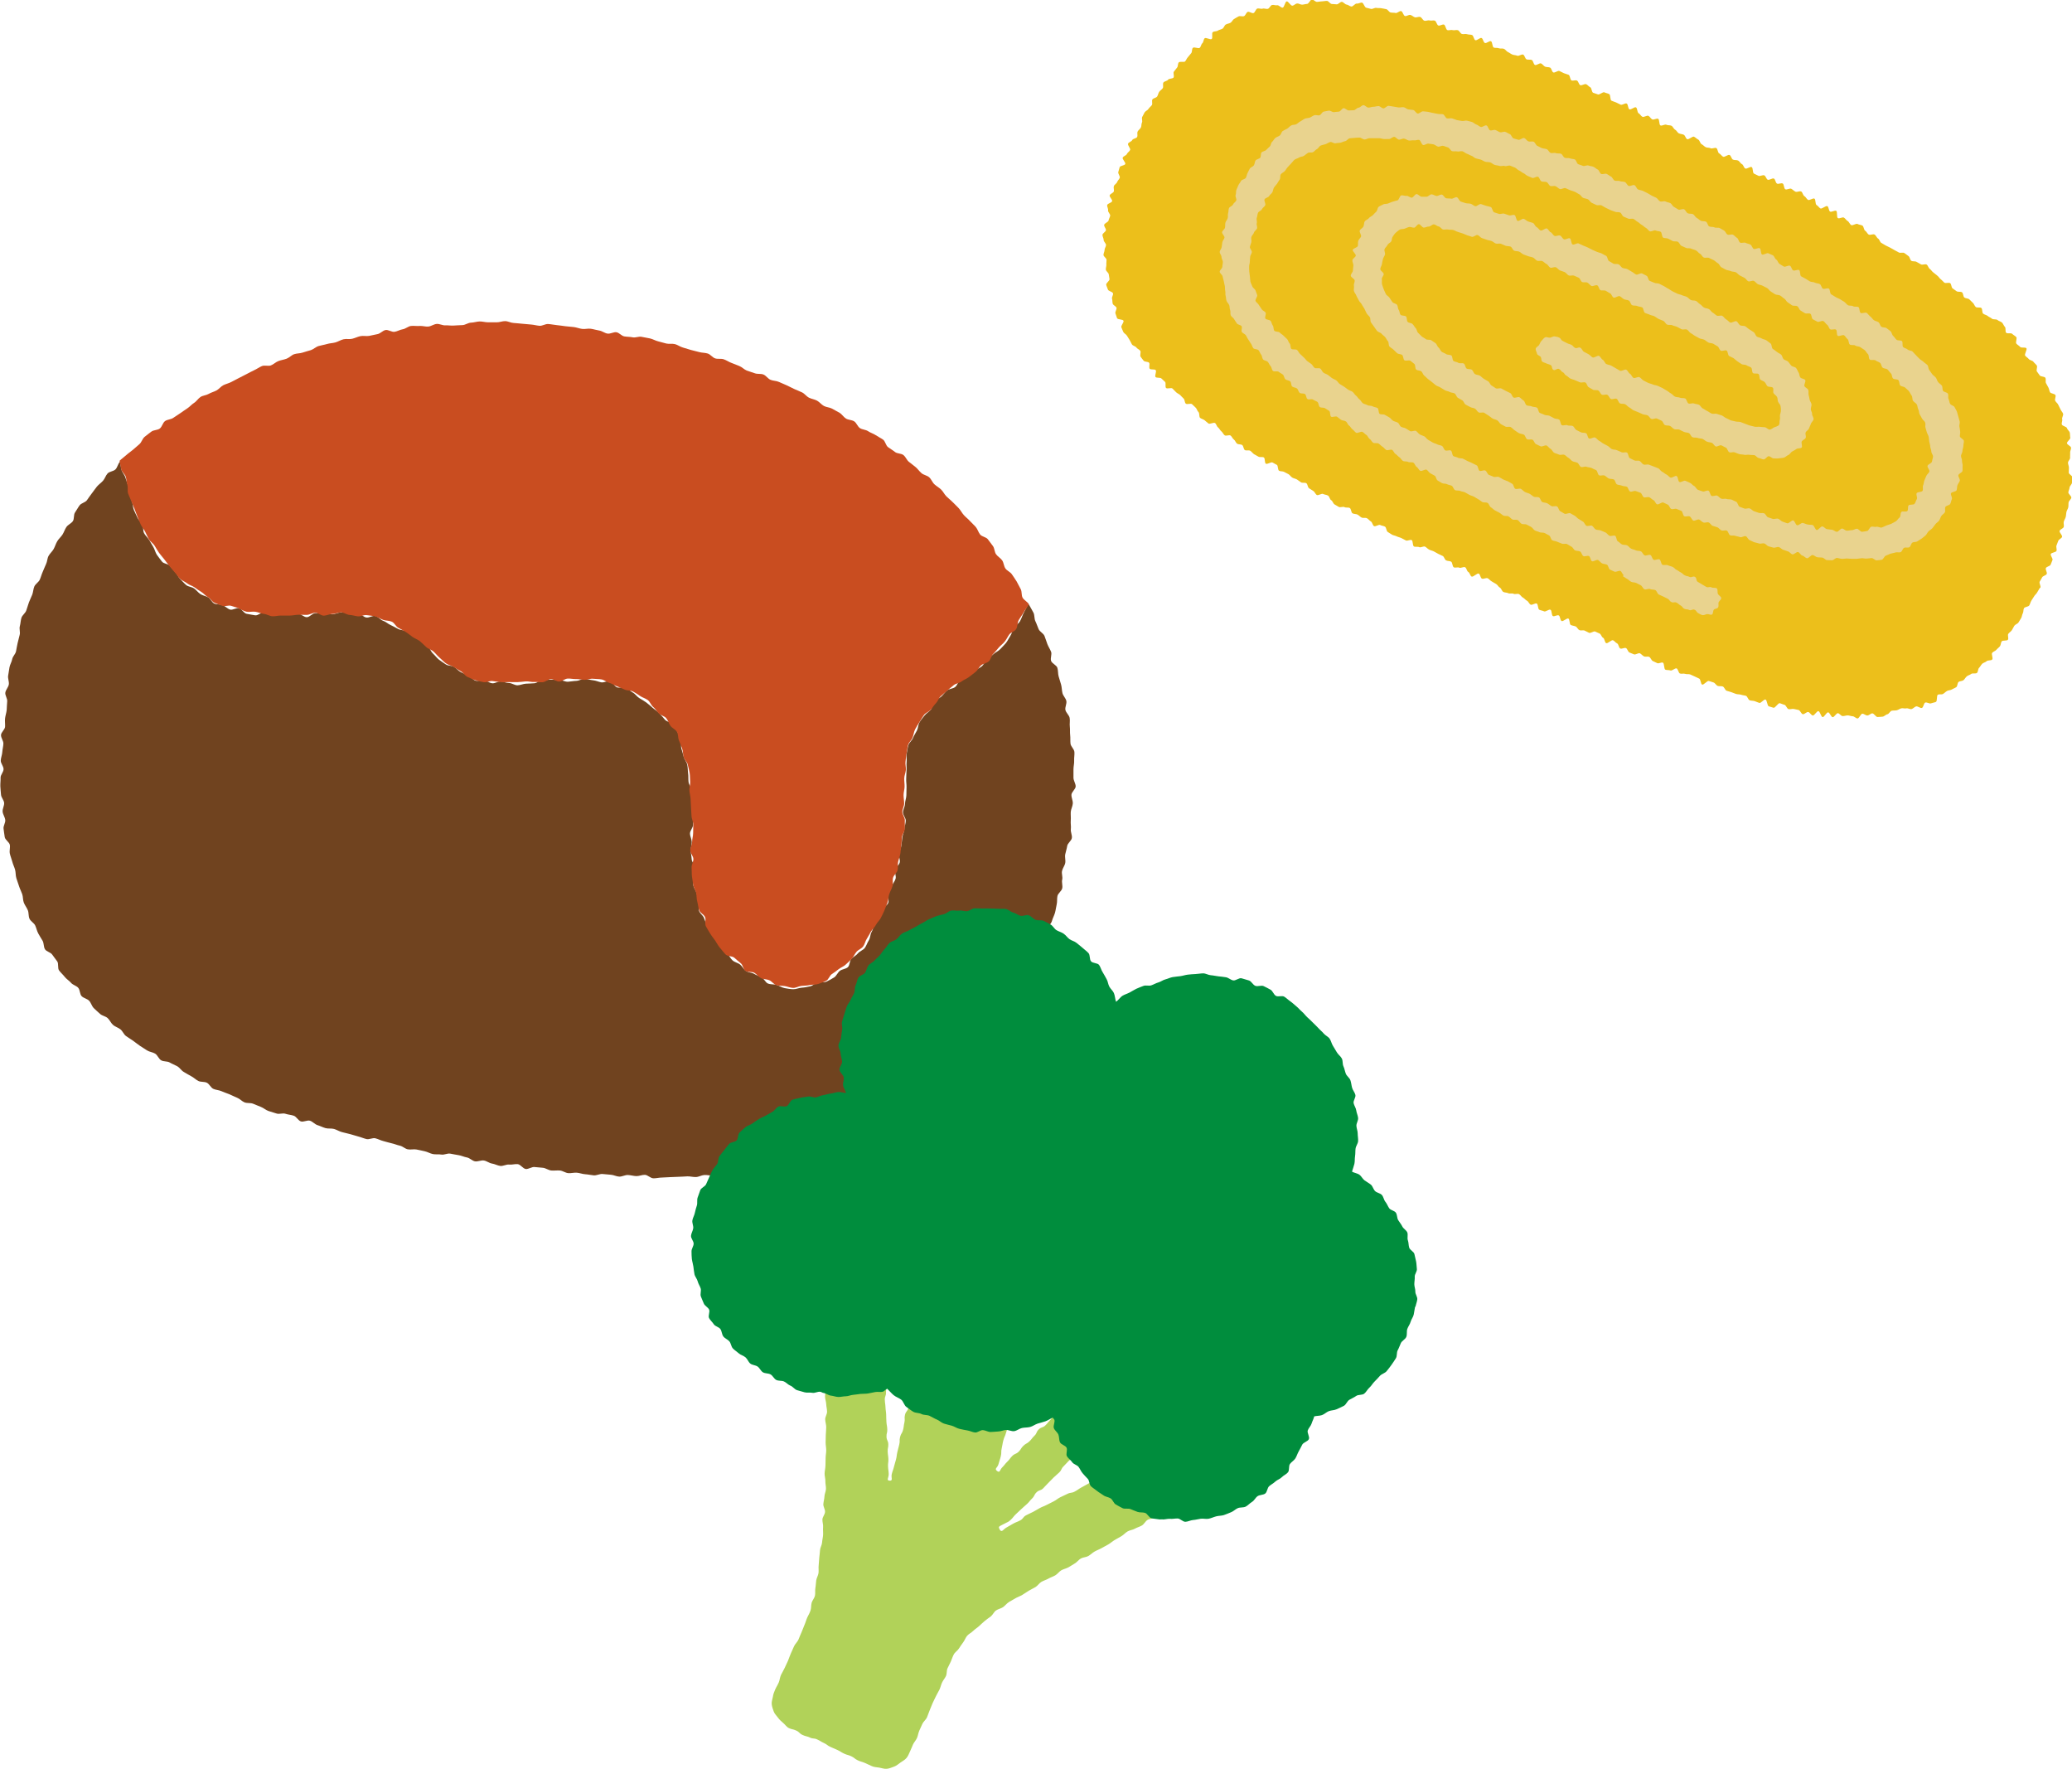
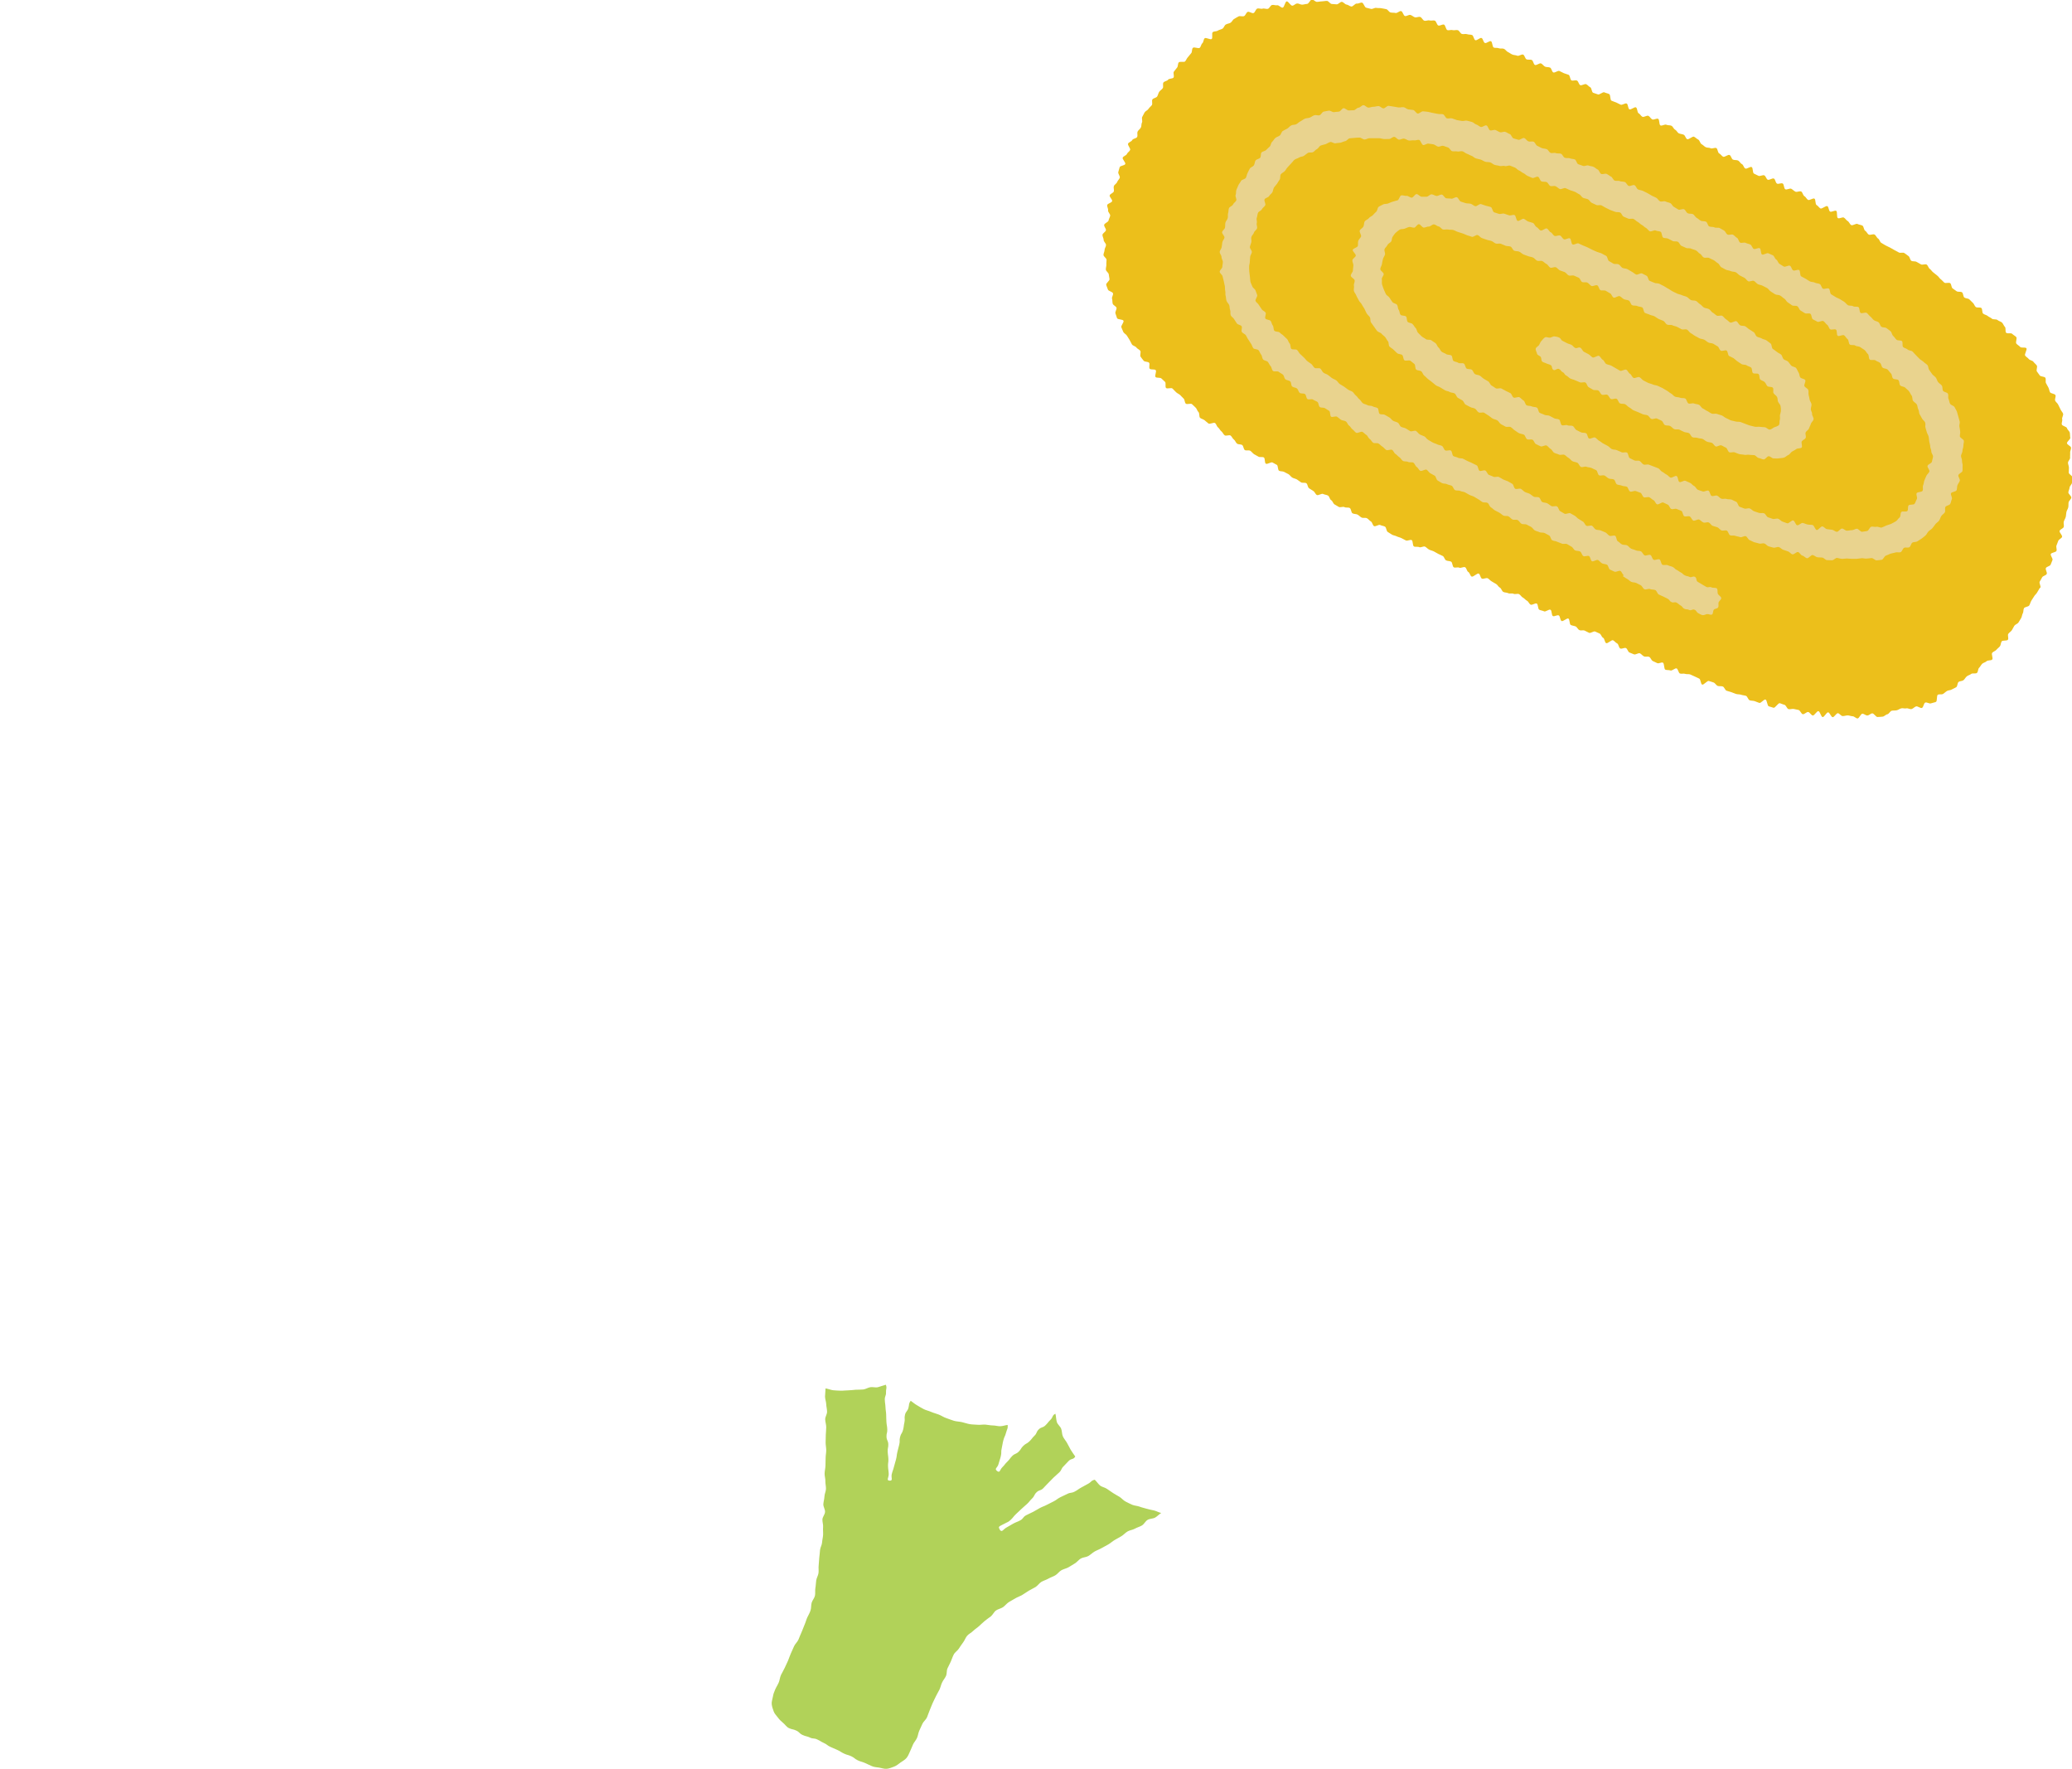
<svg xmlns="http://www.w3.org/2000/svg" id="_レイヤー_2" data-name="レイヤー_2" width="244.38" height="208.6" viewBox="0 0 244.38 208.6">
  <defs>
    <style>
      .cls-1 {
        fill: #b1d259;
      }

      .cls-2 {
        fill: #c94d20;
      }

      .cls-3 {
        fill: #ecbf1b;
      }

      .cls-4 {
        fill: #e9d38e;
      }

      .cls-5 {
        fill: #008d3d;
      }

      .cls-6 {
        fill: #70431f;
      }
    </style>
  </defs>
  <g id="_コンテンツ" data-name="コンテンツ">
    <g>
      <g>
        <path class="cls-3" d="M240.57,69.35c-.09.18-.21.34-.3.51-.09.18-.28.3-.37.48-.09.17-.23.33-.32.5-.1.17-.14.38-.24.55-.1.17-.52.16-.62.33-.1.17-.04.43-.14.6-.1.17-.1.41-.2.57-.11.17-.2.34-.31.51-.11.17-.38.23-.49.39-.11.17-.18.35-.29.52-.11.16-.3.27-.42.43-.12.16.07.54-.05.7-.12.16-.61.04-.73.19-.12.16-.09.43-.21.58-.12.15-.3.27-.42.42-.13.15-.37.2-.49.35-.13.15.13.65,0,.79-.13.15-.52.06-.66.2-.14.14-.39.17-.53.31-.14.14-.22.34-.36.47-.14.14-.1.47-.25.6-.15.13-.53,0-.68.12-.15.13-.37.16-.52.29-.15.12-.24.33-.39.45-.16.12-.42.09-.57.2-.16.12-.12.51-.28.62-.16.11-.36.17-.52.27-.17.11-.4.08-.57.18-.17.1-.3.25-.47.35-.17.1-.43,0-.61.09-.17.09-.05.77-.23.85-.18.08-.4.1-.58.17-.18.08-.5-.17-.68-.09-.18.07-.2.56-.39.63-.18.07-.51-.24-.69-.18-.19.06-.33.25-.52.31-.19.06-.44-.13-.63-.08-.19.05-.41-.05-.6,0-.19.05-.35.19-.54.23-.19.04-.39.01-.58.05-.19.04-.33.39-.52.42-.19.03-.36.26-.56.28-.19.03-.4.02-.59.04-.19.02-.43-.44-.63-.43-.19.02-.37.24-.57.25-.2.01-.4-.21-.59-.21-.19,0-.38.56-.57.56-.19,0-.39-.26-.59-.26-.19,0-.39-.1-.58-.1-.19,0-.39.09-.59.08-.19,0-.37-.32-.56-.34-.19-.01-.43.49-.62.47-.19-.02-.34-.55-.53-.57-.19-.02-.46.58-.65.56-.19-.02-.3-.67-.5-.7-.19-.03-.47.54-.67.51-.19-.03-.34-.38-.53-.41-.19-.03-.45.29-.64.26-.19-.04-.31-.46-.5-.5-.19-.04-.38-.08-.57-.12-.19-.04-.41.07-.61.02-.19-.04-.29-.46-.48-.51-.19-.04-.36-.14-.55-.19-.19-.05-.55.59-.74.54-.19-.05-.37-.12-.56-.17-.19-.05-.2-.75-.39-.8-.19-.05-.53.45-.72.4-.19-.05-.36-.15-.55-.21-.19-.06-.4-.04-.59-.1-.19-.06-.26-.47-.45-.53-.19-.06-.39-.06-.58-.13-.18-.06-.4-.03-.59-.09-.18-.06-.36-.14-.55-.21-.18-.06-.38-.11-.56-.17-.18-.06-.26-.43-.45-.5-.18-.07-.41,0-.6-.07-.18-.07-.29-.33-.48-.4-.18-.07-.37-.11-.56-.18-.18-.07-.61.5-.79.43-.18-.07-.17-.64-.35-.71-.18-.07-.34-.18-.53-.25-.18-.07-.35-.17-.53-.24-.18-.07-.42,0-.6-.07-.18-.07-.43.03-.61-.04-.18-.07-.21-.52-.39-.6-.18-.07-.55.32-.73.24-.18-.07-.42-.02-.6-.09-.18-.08-.11-.75-.29-.83-.18-.08-.48.14-.66.06-.18-.08-.35-.17-.53-.25-.18-.08-.25-.41-.43-.49-.18-.08-.44.02-.61-.06-.18-.08-.31-.28-.48-.36-.18-.08-.52.2-.7.12-.18-.08-.37-.14-.54-.22-.18-.08-.23-.44-.41-.52-.18-.08-.49.14-.67.05-.18-.08-.19-.52-.37-.6-.18-.08-.3-.28-.48-.37-.18-.08-.63.42-.81.34-.18-.08-.18-.54-.36-.63-.18-.08-.24-.42-.41-.5-.18-.08-.36-.16-.53-.24-.18-.08-.54.24-.72.15-.18-.08-.35-.18-.52-.26-.18-.08-.45.03-.62-.06-.18-.08-.27-.35-.44-.43-.18-.08-.39-.08-.57-.17-.18-.08-.11-.67-.29-.76-.18-.08-.62.38-.8.29-.18-.09-.16-.57-.33-.66-.18-.09-.52.16-.69.08-.18-.09-.11-.66-.29-.75-.18-.09-.58.28-.75.19-.18-.09-.39-.1-.57-.19-.18-.09-.12-.64-.3-.73-.17-.09-.55.22-.72.13-.18-.09-.25-.37-.43-.46-.18-.09-.3-.28-.48-.37-.18-.09-.28-.32-.46-.41-.18-.09-.46.05-.64-.04-.18-.09-.45.02-.63-.07-.18-.09-.41-.06-.58-.15-.18-.09-.23-.42-.41-.51-.18-.09-.27-.34-.45-.43-.18-.09-.34-.21-.51-.3-.18-.09-.3-.28-.47-.37-.18-.09-.51.13-.69.04-.18-.09-.19-.5-.37-.59-.18-.09-.66.44-.84.35-.18-.09-.21-.45-.39-.54-.18-.09-.2-.47-.38-.56-.18-.09-.51.14-.69.05-.18-.09-.47.05-.64-.04-.18-.09-.15-.58-.32-.67-.18-.09-.41-.06-.59-.15-.18-.09-.22-.43-.4-.52-.18-.09-.36-.16-.53-.25-.18-.09-.34-.2-.52-.29-.18-.09-.38-.12-.55-.21-.18-.09-.31-.26-.48-.35s-.52.15-.69.06c-.18-.09-.45.01-.62-.08-.18-.09-.1-.66-.27-.75-.18-.09-.51.13-.68.04-.17-.09-.35-.18-.52-.27-.17-.09-.38-.12-.56-.21-.17-.09-.39-.11-.56-.2-.17-.09-.33-.23-.5-.32-.17-.09-.16-.54-.33-.63-.17-.09-.39-.1-.56-.19-.17-.09-.56.22-.73.13-.17-.09-.2-.46-.37-.55-.17-.09-.29-.29-.47-.38-.17-.09-.45.01-.63-.08-.17-.09-.31-.26-.48-.35-.17-.09-.42-.05-.59-.15-.17-.09-.15-.54-.33-.63-.17-.09-.44,0-.62-.1-.17-.09-.49.07-.66-.02-.17-.1-.34-.2-.51-.3-.17-.1-.22-.41-.4-.5-.17-.1-.2-.45-.37-.54-.17-.1-.4-.1-.57-.19-.17-.1-.58.22-.75.12-.17-.1-.24-.37-.41-.47-.17-.1-.33-.22-.5-.32-.17-.1-.16-.5-.33-.6-.17-.1-.45,0-.62-.1-.17-.1-.31-.24-.48-.34-.17-.1-.38-.12-.55-.22-.17-.1-.28-.3-.44-.4-.17-.1-.36-.17-.52-.27-.17-.1-.44-.04-.6-.14-.17-.1-.1-.59-.26-.69-.17-.1-.35-.18-.51-.28-.17-.1-.62.25-.79.14-.17-.11-.07-.62-.23-.73-.17-.11-.47,0-.64-.1-.17-.11-.35-.18-.52-.29-.16-.11-.28-.29-.44-.4-.17-.11-.49.02-.65-.09-.16-.11-.15-.48-.31-.59-.16-.11-.44-.05-.6-.16-.16-.11-.22-.38-.38-.49-.16-.11-.23-.35-.39-.47-.16-.11-.55.09-.7-.03-.16-.12-.23-.35-.39-.47-.16-.12-.23-.34-.39-.46-.16-.12-.19-.39-.35-.51-.16-.12-.62.17-.78.05-.16-.12-.3-.26-.45-.38-.15-.12-.37-.16-.53-.28-.15-.12-.05-.56-.2-.69-.15-.13-.18-.39-.33-.52-.15-.13-.28-.28-.43-.41-.15-.13-.58.07-.73-.06-.15-.13-.11-.46-.26-.6-.15-.13-.27-.29-.41-.42-.15-.13-.35-.2-.49-.34-.14-.14-.27-.29-.41-.42-.14-.14-.62.07-.76-.07-.14-.14.02-.58-.12-.72-.14-.14-.29-.26-.43-.4-.14-.14-.56-.03-.69-.17-.13-.15.15-.66.02-.81-.13-.15-.58-.02-.71-.17-.13-.15.05-.55-.07-.7-.12-.15-.52-.09-.64-.24-.12-.15-.25-.31-.36-.47-.12-.16.07-.54-.04-.7-.11-.16-.35-.23-.46-.39-.11-.16-.41-.2-.52-.36-.11-.17-.17-.36-.28-.53-.1-.17-.21-.34-.31-.5-.1-.17-.34-.27-.43-.44-.09-.17-.14-.37-.23-.55-.09-.17.33-.6.25-.78-.09-.18-.68-.12-.76-.3-.08-.18-.11-.38-.19-.56-.07-.18.19-.5.12-.68-.07-.18-.38-.28-.44-.46-.06-.19-.02-.41-.08-.59-.06-.19.17-.45.11-.64-.05-.19-.55-.26-.6-.45-.05-.19-.16-.37-.2-.56-.04-.19.43-.48.39-.67-.03-.19-.06-.38-.09-.57-.03-.19-.32-.35-.34-.54-.02-.19.07-.4.06-.59-.02-.19.03-.39.02-.58-.01-.19-.35-.37-.36-.57,0-.19.13-.39.13-.59,0-.19.17-.38.17-.58,0-.19-.29-.4-.28-.6,0-.19-.15-.4-.14-.6.02-.19.39-.36.41-.55.02-.19-.24-.42-.21-.62.02-.19.49-.33.52-.52.03-.19.15-.36.19-.56.03-.19-.29-.45-.25-.64.04-.19-.14-.43-.1-.62.04-.19.54-.27.58-.46.05-.19-.34-.49-.29-.68.05-.19.44-.28.49-.47.05-.19-.06-.42,0-.61.06-.19.32-.3.39-.49.06-.18.25-.32.31-.51.06-.18-.24-.5-.17-.68.07-.18.09-.39.16-.57.07-.18.59-.18.66-.37.07-.18-.38-.57-.3-.75.07-.18.42-.25.49-.43.08-.18.3-.29.38-.47.08-.18-.32-.57-.24-.75.08-.18.41-.24.49-.42.08-.18.5-.19.58-.37.09-.18-.03-.46.06-.64.09-.18.29-.29.38-.47.09-.17.04-.42.13-.59.09-.18-.06-.49.03-.66.1-.17.18-.36.28-.53.1-.17.36-.25.46-.42.1-.17.29-.29.4-.45.1-.17-.04-.49.06-.66.11-.17.45-.18.56-.35.11-.17.13-.39.24-.55.11-.16.31-.27.42-.43.11-.16-.03-.51.08-.67.12-.16.44-.17.55-.33.12-.16.52-.1.64-.25.12-.16-.08-.56.05-.71.12-.15.24-.32.37-.47.13-.15.07-.47.2-.61.13-.15.62.02.75-.12.13-.15.19-.36.33-.5.14-.14.24-.32.38-.46.14-.14.06-.51.21-.64.14-.14.66.13.8,0,.15-.13.16-.41.31-.54.15-.13.13-.47.28-.59.15-.12.67.21.82.09.16-.12-.03-.7.13-.81.16-.12.44-.07.6-.18.16-.11.39-.13.55-.23.17-.11.22-.39.39-.49.17-.1.39-.11.56-.21.17-.1.25-.36.43-.45.17-.09.34-.22.52-.3.18-.08.46.05.64-.03.18-.08.25-.42.43-.5.18-.07.51.21.69.14.18-.07.26-.46.44-.53.19-.06.44.07.63.01.19-.06.43.07.62.02.19-.05.3-.41.49-.45.19-.05.42.07.61.03.19-.04.46.32.65.28.19-.04.28-.71.47-.74.19-.03.47.54.67.51.19-.02.36-.24.56-.26.19-.02.4.15.6.14.19-.01.38-.08.58-.09.2-.01.37-.51.57-.52.19,0,.4.29.59.28.19,0,.39-.06.59-.06.19,0,.39-.06.59-.05.19,0,.37.35.57.36.19.01.38.03.58.04.19.01.41-.31.61-.29.19.02.36.3.56.32.19.02.36.21.56.23.19.02.44-.38.64-.35.19.03.42-.14.61-.11.19.03.3.57.5.6.19.03.37.11.57.14.19.04.42-.16.62-.12.19.04.4,0,.59.04.19.04.39.06.58.11.19.04.32.35.51.39.19.05.4.01.59.06.19.05.47-.27.66-.22.19.05.26.53.45.58.19.05.45-.18.64-.13.19.05.34.22.53.28.19.05.44-.1.63-.04.19.06.29.38.48.44.19.06.44-.09.62-.03.19.06.43-.04.61.02.19.06.24.51.43.58.18.06.47-.17.66-.11.18.06.21.58.4.65.18.06.43-.06.62,0,.18.06.43-.05.62.01.18.07.28.37.46.44.18.07.43-.04.62.03.18.07.41.03.59.1.18.07.21.54.39.61.18.07.55-.33.73-.26.18.07.21.52.4.59.18.07.53-.28.71-.21.18.07.15.67.33.75.18.07.42,0,.6.08.18.07.42-.01.61.07.18.08.29.31.47.38.18.08.33.22.51.29.18.08.4.06.58.14.18.08.52-.21.7-.13.18.08.22.48.4.56.18.08.43-.01.61.07.18.08.2.51.38.59.18.08.54-.26.72-.18.18.08.3.3.47.38.18.08.42.03.59.11.18.08.21.49.38.57.18.08.55-.25.72-.17.18.08.35.18.53.26.18.08.38.11.56.19.18.08.16.58.34.66.18.08.47-.07.64.02.18.08.22.46.39.54.18.08.52-.19.7-.11.18.08.3.27.48.36.18.08.16.57.34.65.18.08.38.11.56.19.18.09.59-.33.77-.24.18.09.38.11.56.2.18.09.1.7.27.78.18.09.37.13.55.21.18.09.35.18.53.26.18.09.55-.22.72-.13.18.09.14.6.32.68.18.09.6-.32.77-.23.18.09.14.6.31.69.18.09.27.33.45.42.17.09.54-.2.71-.11.18.09.28.33.45.42.18.09.52-.16.7-.07.18.09.09.69.27.78.18.09.52-.17.7-.08.18.09.42.03.6.12.18.09.25.37.43.46.18.09.27.35.44.43.18.09.4.08.58.17.18.09.22.43.4.52.18.09.64-.38.81-.29.18.09.32.25.5.34.18.09.22.45.39.54.18.09.31.26.48.35.18.09.42.04.59.13.18.09.5-.11.67-.02.18.09.16.55.34.63.18.09.29.3.46.39.18.09.59-.3.77-.2.18.09.21.45.39.54.18.09.43.02.61.11.18.09.27.34.45.42.18.09.22.43.4.52.18.09.57-.26.75-.17s.09.68.27.77c.18.09.35.17.53.26.18.09.52-.14.69-.05.18.09.23.42.4.51.18.09.56-.23.74-.13.17.09.18.5.36.59.17.09.5-.11.67-.01.17.09.13.59.31.68.18.09.52-.15.7-.06.17.09.31.25.49.34.17.09.5-.11.68-.02.17.09.2.45.38.55.17.09.26.35.43.44.17.09.58-.24.75-.15.17.09.08.67.26.76.17.09.28.3.45.4.17.09.64-.36.82-.27.17.09.15.54.32.64.17.09.55-.18.72-.09.17.1.02.77.2.86.17.1.54-.16.71-.06.17.1.27.31.45.41.17.1.24.37.41.47.17.1.58-.23.75-.13.17.1.4.1.57.19.17.1.16.51.33.61.17.1.25.36.42.45.17.1.52-.11.69,0,.17.1.24.37.41.47.17.1.21.41.38.51.17.1.34.2.51.3.17.1.36.16.53.26.17.1.34.19.51.29.17.1.35.18.52.28.17.1.49-.04.65.07.17.1.31.24.48.35.17.11.18.45.34.56.17.11.45.02.62.13.17.11.35.18.51.29.17.11.52-.08.68.03.16.11.21.4.37.51.16.11.26.31.42.42.16.11.3.26.46.37.16.11.26.32.41.43.16.11.28.29.43.4.16.11.52-.05.68.06.16.11.13.49.28.61.16.12.32.22.48.34.16.12.48.01.64.13.16.12.12.49.27.61.16.12.43.09.58.21.15.12.27.29.42.41.15.12.2.37.35.5.15.12.51,0,.66.12.15.13.06.54.21.66.15.13.39.15.54.28.15.13.36.19.5.32.15.13.51.02.66.16.15.13.39.17.53.3.14.14.2.37.34.51.14.14,0,.56.15.69.14.14.58-.02.71.13.14.14.34.23.47.37.14.14-.11.64.02.78.13.15.32.24.45.39.13.15.61,0,.73.15.13.15-.27.73-.14.88.12.15.31.25.43.4.12.15.43.16.54.32.12.16.29.28.4.44.11.16-.1.54.01.7.11.16.23.31.34.47.11.16.56.11.66.28.1.17-.02.47.08.64.1.17.19.34.28.51.09.17.1.38.19.55.09.17.55.16.64.34.08.18-.11.48-.03.66.08.18.29.3.36.48.07.18.19.35.26.53.07.18.24.33.31.52.06.19-.16.47-.11.65.06.19-.09.43-.04.62.05.19.56.25.61.44.05.19.29.34.33.53.04.19.02.4.06.59.04.19-.42.46-.39.66.03.19.46.33.48.52.02.19-.13.41-.11.6.02.19-.02.39,0,.59.01.19-.26.4-.25.59,0,.19.11.38.11.58,0,.19-.01.38-.02.58,0,.19.48.41.47.6,0,.19-.07.39-.09.59-.01.19-.26.37-.28.56-.02.19-.12.38-.15.57-.02.19.38.45.35.64-.03.19-.28.35-.32.55-.03.19,0,.4-.04.59-.04.19-.18.36-.22.56-.04.19-.03.39-.08.58-.05.19-.18.36-.23.55-.05.19.05.42,0,.61-.05.19-.43.28-.49.47-.06.19.35.52.29.71-.06.18-.39.29-.45.47-.06.18-.14.36-.21.55-.07.18.07.45,0,.63-.07.18-.59.19-.67.37-.07.18.27.53.2.71-.07.18-.14.37-.22.55-.08.18-.48.22-.56.4-.08.18.18.51.1.69-.08.18-.45.22-.54.4-.08.18-.2.34-.29.51-.09.18.17.53.08.71Z" />
        <path class="cls-4" d="M191.52,67.83c-.17-.09-.23-.41-.4-.5-.18-.09-.52.17-.7.08-.17-.09-.36-.15-.53-.24-.17-.09-.19-.5-.36-.58-.18-.09-.4-.07-.58-.16-.18-.09-.29-.3-.46-.39-.18-.09-.56.23-.73.14-.17-.09-.18-.52-.35-.61-.18-.09-.49.1-.66,0-.18-.09-.21-.45-.39-.54-.18-.09-.42-.05-.59-.13-.17-.09-.26-.36-.43-.44-.18-.09-.33-.21-.51-.3-.17-.09-.45.03-.63-.06-.18-.09-.37-.13-.55-.22-.17-.09-.4-.08-.57-.17-.18-.09-.19-.48-.37-.57-.17-.09-.34-.19-.52-.28-.18-.09-.43-.02-.61-.1-.17-.09-.38-.12-.55-.21-.17-.09-.27-.33-.45-.42-.17-.09-.35-.18-.52-.27-.17-.09-.44,0-.61-.1-.17-.09-.27-.34-.44-.43-.17-.09-.45.01-.62-.07-.17-.09-.3-.28-.47-.37-.17-.09-.44,0-.61-.1-.17-.09-.31-.25-.48-.34-.17-.09-.35-.18-.52-.27-.17-.09-.3-.27-.47-.36-.17-.09-.22-.43-.39-.52-.17-.09-.44-.01-.61-.1-.17-.09-.31-.24-.49-.33-.17-.09-.33-.21-.5-.3-.17-.09-.38-.13-.55-.22-.17-.09-.34-.2-.51-.29-.17-.09-.4-.08-.57-.17-.17-.09-.44,0-.61-.1-.17-.09-.22-.42-.39-.51-.17-.09-.39-.09-.56-.19-.17-.09-.43-.03-.6-.13-.17-.09-.33-.21-.5-.3-.17-.09-.18-.48-.35-.57-.17-.09-.34-.19-.51-.28-.17-.1-.27-.32-.44-.42-.17-.1-.58.23-.75.13-.17-.1-.25-.36-.42-.46-.17-.1-.22-.4-.39-.5-.17-.1-.45,0-.62-.09-.17-.1-.44-.02-.61-.12-.17-.1-.26-.34-.43-.44-.17-.1-.29-.29-.45-.38-.17-.1-.23-.38-.4-.48-.17-.1-.52.11-.69.01-.17-.1-.28-.29-.45-.39-.17-.1-.29-.27-.46-.37-.17-.1-.46.01-.63-.09-.17-.1-.25-.35-.41-.45-.17-.1-.23-.37-.39-.47-.17-.1-.29-.26-.46-.36-.17-.1-.59.2-.75.1-.17-.1-.27-.3-.43-.4-.16-.11-.24-.34-.41-.45-.16-.11-.21-.39-.38-.49-.16-.11-.41-.09-.57-.19-.16-.11-.3-.25-.46-.36-.16-.11-.54.1-.7,0-.16-.11-.07-.58-.23-.69-.16-.11-.33-.2-.49-.31-.16-.11-.46-.03-.61-.14-.16-.11-.13-.48-.28-.6-.16-.12-.36-.16-.52-.28-.16-.12-.52.05-.67-.07-.15-.12-.13-.47-.28-.58-.15-.12-.47-.02-.62-.14-.15-.12-.18-.4-.33-.52-.15-.12-.41-.11-.56-.23-.15-.12-.09-.49-.24-.61-.15-.13-.42-.12-.56-.24-.15-.13-.15-.42-.29-.55-.15-.13-.35-.2-.49-.33-.14-.13-.56.02-.7-.12-.14-.14-.14-.43-.27-.56-.14-.14-.2-.36-.33-.5-.14-.14-.42-.14-.55-.28-.13-.14-.11-.43-.24-.58s-.17-.37-.3-.51c-.13-.15-.5-.1-.62-.24-.12-.15-.15-.38-.27-.53-.12-.16-.2-.34-.32-.49-.12-.16-.18-.35-.29-.51-.11-.16-.37-.22-.47-.39-.11-.16.08-.51-.03-.67-.1-.17-.47-.17-.56-.34-.1-.17-.23-.32-.32-.49-.09-.17-.32-.28-.4-.46-.08-.18,0-.44-.07-.62-.08-.18-.04-.4-.11-.58-.07-.18-.26-.32-.32-.51-.06-.18-.05-.4-.1-.58-.06-.19,0-.4-.05-.59-.05-.19-.01-.39-.05-.58-.04-.19-.09-.37-.12-.56-.03-.19-.11-.37-.14-.56-.02-.19-.33-.36-.34-.55-.02-.19.32-.41.31-.6,0-.19.06-.38.06-.57,0-.19-.17-.38-.16-.58,0-.19-.22-.4-.21-.6.01-.19.21-.37.23-.56.02-.19.05-.38.08-.58.03-.19.22-.35.25-.54.03-.19-.32-.46-.28-.65.04-.19.3-.33.34-.52.05-.19,0-.4.05-.59.05-.19.22-.34.27-.53.06-.18-.01-.41.05-.6.06-.18.03-.4.1-.58.07-.18.41-.26.48-.44.07-.18.3-.29.38-.47.07-.18-.15-.48-.07-.66.08-.18.01-.42.09-.6.08-.18.15-.37.23-.54.08-.17.23-.33.31-.5.09-.18.48-.2.57-.37.1-.17.11-.39.2-.56.1-.17.16-.36.27-.53.11-.17.37-.22.48-.39.11-.16.09-.42.2-.57.12-.16.42-.17.54-.32.12-.16.04-.47.16-.62.13-.15.42-.15.55-.3.13-.14.28-.26.42-.4.14-.14.13-.42.28-.55.14-.13.23-.33.38-.46.15-.13.37-.17.52-.29.16-.12.19-.41.35-.53.16-.11.36-.18.53-.28.17-.11.3-.28.47-.38.17-.1.43-.05.6-.14.17-.09.31-.26.49-.34.18-.09.33-.23.51-.31.18-.08.4-.06.59-.13.18-.07.34-.21.53-.28.18-.07.44.06.62,0,.19-.06.3-.38.49-.43.19-.05.39-.06.59-.11.19-.05.45.21.64.17.19-.04.39-.03.58-.06.19-.03.34-.37.53-.4.19-.03.43.28.63.26.19-.02.39,0,.58-.02.19-.02.37-.29.56-.3.19-.01.38-.29.58-.3.19,0,.4.3.6.29.19,0,.39-.11.59-.1.19,0,.39-.08.59-.08.19,0,.38.26.58.27.19,0,.41-.31.6-.3.19.01.39.07.59.09.19.02.39.08.58.1.19.02.4-.05.6-.03.19.02.37.23.56.26.19.03.39.04.58.07.19.03.34.39.53.42.19.03.44-.29.64-.26.19.03.39.02.59.06.19.04.38.1.57.13.19.04.39.07.58.11.19.04.4,0,.59.04.19.04.3.45.49.49.19.04.41-.05.6,0,.19.05.36.15.56.2.19.05.39.05.58.1.19.05.43-.08.62-.03.19.05.38.1.57.15.19.05.34.25.52.3.19.05.34.24.53.29.19.06.48-.24.67-.18.19.06.24.52.43.58.19.06.44-.1.63-.04.18.06.35.2.53.26.19.06.45-.1.63-.04.19.06.35.2.53.26.18.06.26.45.44.51.18.07.38.09.57.16.18.07.51-.27.7-.2.18.07.3.32.48.39.18.07.43-.03.62.04.18.07.26.42.44.49.18.07.34.19.53.26.18.07.4.06.58.13.18.07.27.37.46.44.18.07.44-.05.62.03.18.07.42,0,.6.07.18.07.26.39.44.47.18.08.43,0,.61.07.18.08.4.06.58.13.18.08.22.48.4.56s.38.12.56.2c.18.08.48-.12.66-.04.18.08.4.07.58.15.18.08.32.24.5.32.18.08.23.44.41.52.18.08.47-.09.65,0,.18.08.33.23.5.31.18.08.26.39.43.47.18.08.44-.02.62.07.18.08.42.03.6.11.18.08.26.37.44.45.18.08.51-.17.69-.08.18.08.24.41.42.5.18.08.39.09.57.17.18.08.35.17.53.26.18.09.34.21.51.3.18.09.36.17.53.25.18.09.28.34.45.42.18.09.47-.07.65.02.18.09.39.11.56.19.18.09.26.36.44.45.18.09.33.22.51.31.18.09.5-.12.68-.03.18.09.25.38.43.47.18.09.43.02.61.1.18.09.27.35.44.44.18.09.32.25.49.34.18.09.43.02.61.11.18.09.2.47.38.56.18.09.43.02.61.11.18.09.45,0,.62.08.17.09.34.2.51.29.18.09.24.39.42.48.18.09.48-.07.65.02.17.09.3.28.47.37.17.09.2.47.37.56.17.09.48-.06.65.03.17.09.39.11.56.2.17.09.22.42.39.51s.54-.17.71-.08c.17.09.1.65.27.74.17.09.57-.23.75-.14.17.09.37.15.54.24.17.1.22.41.39.5.17.1.22.42.39.51.17.1.33.22.5.31.17.1.56-.19.73-.09.17.1.2.44.37.54.17.1.53-.13.7-.04.17.1.08.65.25.75.17.1.35.18.52.28.17.1.33.21.5.31.17.1.42.05.59.15.17.1.42.07.59.17.17.1.19.44.36.54.17.1.53-.11.7-.01.17.1.11.57.27.67.17.11.33.21.5.31.17.11.36.16.53.26.17.11.34.2.5.31.17.11.28.29.44.4.16.11.46.02.62.13.16.11.48,0,.64.11.16.11.09.57.25.68.16.11.56-.11.72,0,.16.11.27.31.42.42.16.12.26.31.42.43.16.12.39.13.55.25.16.12.18.41.34.53.16.12.46.05.61.17.16.12.32.23.47.36.15.12.16.42.31.55.15.13.24.32.39.45.15.13.49.04.64.16.15.13,0,.58.15.71.15.13.39.16.53.29.15.13.44.11.58.24.14.14.26.3.4.43.14.14.28.28.41.42.14.14.34.22.48.36.13.14.33.24.46.38s.09.44.22.59c.13.15.22.33.34.48.12.15.31.26.43.41.12.16.15.38.27.53.12.16.33.25.44.41.11.16.04.45.14.61.11.17.47.17.57.34.1.17-.01.46.08.63.09.17.09.39.18.56.09.18.45.22.53.4.08.18.21.35.28.53.07.18.09.39.16.57.06.19.1.38.16.57.06.19-.07.43-.03.61.05.19.05.39.09.58.04.19-.06.4-.03.59.03.19.45.34.47.53.02.19-.07.4-.06.6,0,.19-.11.39-.11.59,0,.19-.15.38-.17.57-.01.19.14.4.12.59-.02.19.1.41.07.6-.03.19.02.41-.02.6-.04.19-.43.3-.48.49-.05.19.22.47.17.66-.06.18-.21.35-.28.53-.06.18-.03.41-.1.59-.07.18-.58.18-.66.36-.08.18.19.51.1.69-.08.18-.1.39-.19.56-.09.18-.48.19-.57.36-.1.17.03.47-.07.64-.1.17-.31.27-.42.44-.11.17-.14.38-.26.54-.12.16-.31.26-.43.41-.12.15-.22.33-.35.47-.13.15-.32.24-.46.38-.14.14-.21.35-.35.48-.14.13-.31.25-.46.37-.15.12-.34.2-.5.32-.16.12-.43.05-.6.16-.16.11-.18.44-.35.54-.17.1-.45-.02-.62.07-.17.09-.23.43-.41.51-.18.08-.43-.03-.62.04-.18.07-.38.08-.57.14-.18.06-.35.17-.54.23-.19.05-.3.44-.49.49-.19.04-.4.04-.59.07-.19.03-.44-.3-.64-.27-.19.03-.38.04-.58.06-.19.02-.39-.06-.59-.04-.19.01-.38.06-.57.07-.19,0-.38,0-.58,0-.19,0-.38-.04-.58-.04-.19,0-.38.05-.58.04-.19-.01-.38-.09-.57-.11-.19-.01-.41.3-.61.28-.19-.02-.39,0-.59-.02-.19-.02-.36-.28-.55-.3-.19-.03-.39,0-.58-.04-.19-.03-.35-.23-.55-.26-.19-.03-.47.42-.67.38-.19-.04-.34-.27-.54-.31-.19-.04-.31-.37-.51-.42-.19-.04-.48.32-.67.27-.19-.05-.33-.3-.52-.35-.19-.05-.37-.14-.56-.19-.19-.05-.33-.27-.52-.32-.19-.05-.44.12-.63.07-.19-.06-.38-.09-.57-.15-.19-.06-.32-.29-.51-.34-.19-.06-.43.07-.62,0-.18-.06-.38-.09-.57-.15-.18-.06-.35-.18-.54-.25-.18-.06-.27-.4-.46-.46-.18-.06-.47.18-.66.11-.18-.07-.38-.08-.57-.15-.18-.07-.42,0-.6-.06-.18-.07-.23-.49-.41-.56-.18-.07-.44.05-.62-.02-.18-.07-.3-.3-.48-.37-.18-.07-.38-.1-.56-.17-.18-.07-.29-.33-.47-.4-.18-.07-.45.08-.63,0-.18-.07-.31-.26-.49-.34-.18-.07-.51.19-.69.12-.18-.08-.25-.41-.43-.49-.18-.08-.45.06-.63-.02-.18-.08-.18-.56-.36-.64-.18-.08-.36-.14-.54-.22-.18-.08-.46.08-.64,0-.18-.08-.23-.43-.41-.51-.18-.08-.35-.17-.53-.25-.18-.08-.56.29-.74.21-.18-.08-.24-.41-.42-.49-.18-.08-.31-.26-.49-.34-.18-.08-.47.08-.64,0-.18-.08-.22-.44-.4-.53-.18-.08-.38-.12-.55-.2-.18-.08-.5.14-.68.05-.18-.08-.21-.48-.38-.56-.18-.08-.41-.04-.59-.13-.18-.08-.4-.06-.58-.15-.17-.09-.19-.5-.37-.58-.18-.09-.42-.03-.6-.12-.18-.09-.31-.25-.49-.34-.18-.09-.47.06-.64-.03-.18-.09-.18-.52-.36-.61-.18-.09-.36-.16-.53-.25-.17-.09-.41-.06-.59-.14-.18-.09-.49.1-.67.01-.18-.09-.24-.4-.42-.49-.18-.09-.4-.09-.57-.18-.18-.09-.29-.3-.46-.39-.18-.09-.31-.27-.48-.36-.18-.09-.48.06-.65-.03-.18-.09-.38-.12-.56-.21-.18-.09-.26-.37-.43-.46-.18-.09-.29-.31-.47-.4-.18-.09-.54.19-.72.09-.18-.09-.36-.17-.54-.26-.18-.09-.23-.42-.4-.51-.18-.09-.47.03-.64-.06-.18-.09-.21-.45-.38-.54-.18-.09-.4-.09-.58-.18-.18-.09-.33-.23-.5-.33-.17-.1-.3-.29-.47-.38-.17-.1-.47.03-.64-.07-.17-.1-.35-.18-.52-.28-.17-.1-.26-.35-.43-.45-.17-.1-.39-.12-.56-.22-.17-.1-.31-.25-.48-.35-.17-.1-.33-.22-.5-.32-.17-.1-.49.05-.66-.05-.17-.1-.26-.34-.43-.44-.17-.1-.41-.09-.58-.2-.17-.1-.36-.17-.53-.28-.17-.11-.22-.4-.39-.5-.17-.11-.35-.19-.52-.3-.17-.11-.21-.4-.38-.51-.17-.11-.43-.07-.59-.18-.17-.11-.41-.1-.57-.21-.17-.11-.35-.2-.51-.31-.16-.11-.38-.15-.54-.26-.16-.11-.3-.27-.46-.38-.16-.12-.31-.25-.47-.36-.16-.12-.28-.29-.44-.4-.16-.12-.2-.39-.36-.51-.16-.12-.44-.08-.59-.2-.16-.12-.07-.55-.22-.67-.15-.13-.31-.24-.46-.37-.15-.13-.57.06-.72-.07-.15-.13-.11-.48-.25-.61-.15-.13-.45-.09-.6-.22-.15-.14-.29-.28-.43-.41-.14-.14-.33-.23-.47-.37-.14-.14-.06-.49-.19-.63-.14-.14-.2-.35-.33-.49-.13-.15-.31-.25-.43-.4-.13-.15-.41-.18-.53-.34-.13-.16-.23-.34-.35-.49-.12-.16-.23-.33-.35-.49-.12-.17-.04-.46-.14-.62-.11-.17-.28-.29-.38-.46-.1-.18-.17-.36-.26-.54-.09-.18-.23-.33-.31-.51-.09-.18-.29-.31-.36-.49-.08-.19-.21-.35-.28-.54-.06-.19-.24-.36-.29-.55-.05-.19.05-.43,0-.63-.04-.2.12-.42.09-.62-.03-.2-.44-.36-.46-.55-.02-.2.25-.42.25-.62,0-.2.05-.4.06-.6,0-.2-.14-.41-.12-.61.02-.2.37-.35.4-.54.03-.2-.4-.49-.36-.68.04-.19.54-.27.6-.46.05-.19-.01-.41.05-.6.06-.19.25-.32.33-.51.07-.18-.23-.53-.15-.72.08-.18.34-.28.43-.46.09-.18.05-.44.15-.6.1-.17.38-.23.49-.39.12-.16.35-.22.48-.36.13-.15.26-.28.4-.41.14-.14.13-.45.28-.57.16-.12.36-.18.53-.28.17-.1.42-.03.6-.12.17-.09.35-.13.54-.21.18-.07.36-.09.55-.15.19-.06.26-.55.45-.59.19-.04.42.09.62.06.19-.03.42.23.62.21.19-.02.36-.41.56-.42.19,0,.4.31.6.31.19,0,.38,0,.58,0,.19,0,.41-.3.61-.28.19.02.38.17.57.19.19.02.42-.19.62-.16.19.03.33.41.53.44.19.03.4,0,.59.04.19.04.45-.21.64-.17.19.04.3.47.49.52.19.05.37.13.56.18.19.05.4.02.59.07.19.05.34.23.53.29.19.05.5-.31.69-.25.19.06.37.13.56.19.19.06.39.08.58.15.19.06.22.56.41.63.18.06.37.12.56.18.18.06.45-.08.63-.02.18.07.37.13.56.19.18.07.46-.1.65-.03.18.07.18.62.37.69.18.07.54-.31.73-.24.18.07.33.24.51.31.18.07.38.1.56.17.18.07.25.41.44.49.18.08.28.33.47.4.18.08.56-.31.74-.23.18.08.27.37.45.44.18.08.27.35.45.43.18.08.48-.12.66-.04.18.08.27.36.45.44.18.08.52-.19.7-.11.18.08.14.64.32.72.18.08.53-.2.71-.12.18.08.36.16.54.25.18.08.37.14.55.23.18.08.35.19.53.27.18.08.36.15.54.24.18.08.39.11.56.19.18.09.34.2.52.28.18.08.18.54.35.62.18.09.33.21.51.3.18.09.44,0,.62.08.18.09.28.33.45.42.18.09.41.06.59.15.18.09.33.21.51.3.18.09.32.24.5.33.18.09.54-.21.72-.12.18.09.35.18.53.27.18.09.18.52.36.6.18.09.37.14.55.23.18.09.43.03.6.12.18.09.35.18.53.27.18.09.33.22.51.3.18.09.33.23.51.32.18.09.36.17.54.26.18.09.39.1.57.19.18.09.39.11.57.2.18.09.3.28.48.37.18.09.43.02.61.11.18.09.3.29.47.38.18.09.29.31.47.4.18.09.41.09.58.18.18.09.27.33.45.42.18.09.31.26.48.35.18.09.48-.07.65.03.17.09.28.32.45.41.17.09.3.27.47.37.17.1.59-.24.76-.14.17.1.25.37.42.47.17.1.45.02.62.13.17.1.31.26.48.36.17.1.34.21.5.32.17.11.21.41.37.52.17.11.4.11.57.22.16.11.41.12.57.23.16.12.32.24.48.36.16.12.11.52.26.64.16.12.33.22.48.35.15.13.35.2.5.32.15.13.16.41.3.55.15.13.4.15.53.29.14.14.23.32.37.46.14.15.44.14.57.29.13.15.18.37.29.52.12.16.09.42.2.58.11.16.49.16.59.32.1.17-.18.54-.09.72.09.18.37.25.44.43.08.18,0,.41.05.6.06.19.08.37.12.56.04.19.19.35.22.54.02.19-.08.38-.08.58,0,.19.17.38.15.58-.01.19.21.42.17.62-.03.19-.27.35-.32.54-.05.19-.16.35-.22.54-.06.18-.31.28-.39.47-.08.18.09.46,0,.64-.09.18-.34.24-.45.4-.11.16.1.59-.02.73-.13.14-.49.07-.64.19-.15.12-.33.19-.49.29-.17.1-.27.34-.45.41-.18.07-.34.26-.53.31-.18.05-.4.05-.6.08-.19.03-.4,0-.59.01-.19.01-.39-.26-.59-.26-.19,0-.4.39-.59.38-.19-.01-.38-.14-.58-.17-.19-.02-.35-.31-.54-.34-.19-.03-.39,0-.58-.04-.19-.04-.41.05-.6,0-.19-.05-.39-.03-.58-.08-.19-.05-.37-.15-.55-.21-.19-.06-.43.06-.61,0-.19-.06-.25-.5-.43-.56-.19-.07-.35-.2-.52-.26-.2-.07-.5.19-.66.13-.18-.07-.28-.35-.47-.43-.18-.07-.39-.06-.58-.14-.18-.07-.32-.24-.51-.32-.18-.07-.4-.04-.59-.12-.18-.07-.42,0-.6-.08-.18-.08-.25-.41-.43-.49-.18-.08-.4-.06-.58-.14-.18-.08-.35-.18-.53-.26-.18-.08-.44.02-.62-.07-.18-.08-.3-.28-.48-.37-.18-.08-.42-.02-.6-.1-.18-.08-.23-.44-.41-.52-.18-.08-.35-.17-.53-.25-.18-.08-.49.12-.67.04-.18-.08-.27-.34-.45-.42-.18-.08-.41-.06-.58-.14-.18-.08-.36-.16-.54-.24-.18-.09-.37-.13-.55-.22-.18-.09-.31-.25-.49-.34-.18-.09-.3-.28-.48-.37-.18-.09-.43-.01-.61-.1-.18-.09-.22-.45-.4-.54-.18-.09-.49.11-.67.02-.18-.09-.24-.4-.42-.49-.18-.09-.47.07-.65-.02-.18-.09-.24-.4-.42-.49-.18-.09-.44,0-.62-.09-.18-.09-.34-.21-.51-.3-.18-.09-.21-.46-.39-.55-.18-.09-.47.06-.65-.03-.18-.09-.37-.14-.55-.23-.18-.09-.39-.12-.56-.2-.18-.09-.31-.27-.49-.36-.25-.12-.17-.27-.42-.4-.25-.12-.19-.25-.43-.37-.25-.13-.43.22-.67.1-.25-.13-.09-.45-.33-.57-.25-.13-.27-.08-.52-.2-.17-.09-.35-.09-.48-.22-.13-.13-.07-.35-.15-.51-.08-.16-.42-.22-.45-.4-.03-.18-.19-.41-.16-.6.03-.18.34-.3.42-.47.09-.17.15-.35.28-.47.13-.13.25-.32.41-.4.16-.08.41.07.59.04.18-.03.35-.17.53-.15.18.03.37.06.54.14.25.13.17.28.42.4.25.13.25.13.49.25.25.13.27.08.52.2.25.13.19.23.44.36.25.13.38-.14.63-.01.18.09.25.39.43.48.18.09.35.19.53.28.18.09.3.29.48.38.18.09.59-.27.76-.18.18.09.26.37.44.46.18.09.24.41.42.5.18.09.4.1.58.19.18.09.34.21.52.3.18.09.34.21.52.3.18.09.55-.21.73-.12.18.09.26.38.43.47.18.09.25.4.42.49.18.09.53-.17.71-.08.18.09.3.3.47.39.18.09.36.18.53.27.18.09.39.11.57.2.18.09.4.08.58.16.18.09.36.17.54.25.18.09.34.22.51.3.18.09.32.25.5.34.18.09.3.29.48.38.18.09.42.05.6.13.18.08.43.01.61.09.18.08.21.51.39.59.18.08.47-.07.65,0,.18.08.4.07.58.15.18.08.28.36.46.44.18.08.34.22.52.3.18.08.34.23.52.3.19.08.44-.03.62.04.19.07.39.11.57.18.19.07.33.24.51.31.19.07.36.19.53.26.19.07.4.08.58.14.19.06.42.01.6.07.2.06.37.16.55.21.2.06.37.16.55.2.2.05.39.1.57.14.21.04.41-.01.59.01.21.03.4.04.58.05.22.02.42.29.59.28.24-.01.42-.24.57-.28.33-.1.51-.21.54-.27.09-.17.03-.41.09-.59.06-.18,0-.38.02-.57.03-.19.11-.34.11-.54,0-.19,0-.36-.05-.56-.04-.18-.22-.3-.29-.49-.07-.17-.02-.38-.12-.56-.09-.16-.28-.25-.4-.42-.11-.15.04-.5-.09-.66-.12-.14-.51-.05-.65-.19-.13-.13-.17-.34-.32-.48-.13-.13-.36-.16-.51-.29-.14-.12-.05-.52-.21-.65-.14-.12-.49,0-.65-.11-.15-.11-.07-.54-.23-.66-.15-.11-.37-.15-.53-.26-.16-.11-.44-.04-.6-.15-.16-.11-.32-.21-.48-.32-.16-.1-.29-.26-.45-.37-.16-.1-.35-.16-.53-.26-.16-.1-.13-.54-.3-.64-.16-.1-.51.11-.68.01-.17-.09-.21-.42-.38-.51-.17-.09-.33-.2-.5-.3-.17-.09-.41-.06-.59-.15-.17-.09-.31-.24-.49-.33-.17-.09-.4-.08-.57-.17-.17-.09-.34-.19-.51-.28-.18-.09-.32-.24-.5-.32-.17-.09-.27-.33-.45-.42-.17-.09-.46.04-.64-.04-.18-.09-.34-.2-.52-.28-.18-.09-.39-.1-.56-.19-.18-.09-.44,0-.62-.08-.18-.09-.27-.35-.44-.44-.18-.09-.37-.13-.55-.22-.18-.09-.33-.23-.5-.32-.18-.09-.39-.1-.57-.19-.18-.09-.38-.12-.55-.21-.18-.09-.16-.56-.33-.65-.18-.09-.4-.07-.58-.16-.18-.09-.43-.01-.61-.1-.18-.09-.21-.46-.39-.55s-.4-.07-.58-.16c-.18-.09-.31-.27-.48-.35-.18-.09-.56.25-.74.16-.18-.09-.23-.42-.41-.5-.18-.09-.34-.21-.51-.3-.18-.09-.44.01-.62-.07-.18-.09-.2-.49-.38-.57-.18-.09-.51.16-.69.07-.18-.09-.29-.3-.47-.39-.18-.09-.44.01-.62-.07-.18-.08-.23-.43-.41-.51-.18-.08-.36-.16-.54-.24-.18-.08-.46.05-.64-.03-.18-.08-.29-.31-.47-.39-.18-.08-.38-.12-.56-.2-.18-.08-.3-.29-.48-.37-.18-.08-.48.12-.66.04-.18-.08-.27-.35-.45-.43-.18-.08-.31-.26-.49-.34-.18-.08-.44.03-.62-.05-.18-.08-.3-.3-.48-.37-.18-.08-.39-.09-.57-.16-.18-.08-.37-.12-.55-.2-.18-.08-.32-.25-.5-.33-.18-.08-.41-.04-.59-.11-.18-.07-.26-.42-.44-.49-.18-.07-.41-.03-.59-.1-.18-.07-.36-.16-.54-.23-.18-.07-.43.03-.61-.03-.18-.07-.33-.24-.51-.3-.19-.07-.39-.08-.57-.15-.19-.07-.37-.13-.55-.19-.19-.06-.32-.3-.5-.36-.19-.06-.5.26-.68.21-.19-.06-.37-.13-.56-.18-.19-.06-.36-.17-.54-.22-.19-.05-.37-.13-.56-.18-.19-.05-.36-.18-.55-.23-.19-.05-.4,0-.59-.05-.19-.04-.4.03-.59,0-.2-.04-.34-.33-.53-.36-.2-.03-.37-.23-.56-.25-.2-.02-.43.28-.62.26-.2-.02-.39.13-.58.12-.2,0-.4-.41-.58-.4-.2,0-.36.38-.55.41-.2.02-.41-.12-.59-.08-.2.04-.36.14-.54.2-.19.07-.42.02-.58.11-.17.1-.31.24-.46.36-.15.13-.24.3-.36.46-.12.15-.08.37-.17.55-.09.18-.37.25-.45.44-.08.18-.28.31-.35.5-.07.18.11.45.05.64-.06.19-.2.35-.24.54-.04.19-.1.38-.12.58-.02.19-.19.39-.19.59,0,.19.38.37.4.57.02.19-.26.43-.22.62.04.19-.03.42.03.62.05.18.13.39.2.58.07.18.17.37.25.55.08.17.34.27.44.45.09.17.22.32.33.49.1.16.43.17.55.33.11.16.07.43.19.59.12.15.09.43.22.58.12.15.52.06.65.21.13.14.05.48.19.63.13.14.44.11.58.26.14.14.22.33.36.47.14.13.14.43.29.56.14.13.27.28.42.42.15.13.35.2.5.33.15.12.5.01.65.14.15.12.33.21.49.33.15.12.19.39.35.51.15.12.21.38.37.5.16.12.37.16.53.28.16.11.45.05.61.16.16.11.1.54.26.65.16.11.4.1.57.22.16.11.48-.02.65.09.16.11.16.47.32.58.16.11.44.03.61.14.16.11.21.4.37.51.16.11.41.09.58.19.17.1.3.27.47.37.17.1.34.2.51.3.17.1.23.39.4.49.17.1.33.22.5.33.17.1.5-.07.67.03.17.1.34.19.52.28.17.1.36.16.53.26.17.1.21.43.38.52.17.1.52-.13.7-.03.17.1.29.28.47.38.17.09.19.47.37.57.17.09.43.03.61.13.17.09.43.04.6.14.17.09.16.53.34.62.17.09.37.13.55.23.17.09.43.03.61.12.17.09.35.19.52.28.17.09.41.06.59.15.18.09.15.58.33.67.18.09.49-.08.66.01.18.09.45,0,.63.09.18.09.25.38.43.47.18.09.35.18.53.27.18.09.43.02.61.11.18.09.17.54.35.62.18.09.54-.2.72-.11.18.09.3.29.47.38.18.09.32.24.5.33.18.09.34.19.52.28.18.09.3.29.48.37.18.09.42.04.6.13.18.09.37.15.54.24.18.09.46-.05.64.04.18.09.16.57.34.66.18.09.35.18.53.26.18.09.45-.02.62.07.18.09.28.32.46.41.18.09.46-.05.64.03.18.08.38.13.55.21.18.08.38.13.55.21.18.08.28.33.46.41.18.08.32.24.5.32.18.08.3.29.48.37.18.08.55-.27.73-.18.18.08.15.62.33.7.18.08.53-.22.71-.14.18.08.36.16.54.24.18.08.3.29.48.37.18.08.27.37.45.45.18.08.38.12.56.19.18.08.5-.16.68-.09.18.08.2.55.38.62.18.08.47-.1.65-.03.18.07.31.29.49.36.18.07.44-.04.62.03.18.07.42.01.6.08.18.07.35.18.53.25.19.07.23.52.41.59.19.07.37.14.56.21.19.07.45-.08.64-.01.19.07.33.27.51.33.19.07.38.12.56.19.19.06.42-.02.61.05.19.06.28.41.47.47.19.06.38.13.56.19.19.06.44-.08.63-.02.19.06.33.28.52.34.19.06.37.15.56.2.19.05.51-.39.7-.34.19.05.27.52.46.57.19.05.48-.31.67-.27.19.04.37.14.56.18.19.04.4.02.59.06.2.04.3.56.49.59.2.03.47-.45.67-.42.2.03.35.3.55.32.2.03.39.05.58.07.2.02.38.23.57.24.2.02.42-.39.61-.38.2,0,.38.25.58.25.2,0,.39-.06.59-.06.2,0,.38-.16.58-.17.2-.01.43.38.62.36.2-.02.4-.06.59-.09.2-.03.31-.47.5-.51.19-.04.41.06.6.01.19-.05.47.15.65.08.19-.07.37-.16.55-.24.18-.08.4-.11.57-.2.17-.09.37-.19.53-.29.17-.1.27-.33.43-.44.16-.12.07-.53.22-.66.15-.13.56.03.7-.11.14-.14.02-.51.15-.66.13-.15.59-.03.7-.19.12-.15.16-.38.27-.55.11-.16-.12-.52-.02-.7.1-.17.61-.11.7-.29.09-.18-.02-.46.06-.63.08-.18.08-.4.15-.58.07-.19.16-.36.23-.54.07-.19.3-.32.36-.51.06-.19-.26-.48-.22-.67.04-.19.49-.3.52-.5.03-.2.11-.4.13-.59.02-.2-.21-.42-.2-.61,0-.2-.12-.39-.13-.58,0-.2-.08-.38-.11-.57-.02-.19-.04-.38-.07-.57-.04-.19-.16-.35-.22-.54-.05-.19-.1-.36-.16-.55-.06-.18.04-.42-.04-.61-.07-.18-.28-.29-.37-.47-.08-.17-.19-.33-.28-.5-.09-.17-.05-.41-.16-.58-.1-.17-.07-.42-.18-.59-.11-.16-.32-.25-.44-.42-.11-.16-.04-.46-.17-.62-.12-.15-.19-.36-.31-.51-.12-.15-.3-.26-.44-.41-.13-.15-.46-.12-.59-.27-.13-.14-.07-.48-.21-.62-.14-.14-.5-.06-.64-.2-.14-.14-.1-.46-.25-.6-.14-.13-.25-.32-.39-.45-.14-.13-.44-.1-.59-.23-.15-.13-.14-.43-.3-.56-.15-.13-.38-.16-.53-.29-.15-.12-.53.03-.68-.1-.15-.12-.07-.53-.23-.66-.15-.12-.23-.35-.39-.47-.16-.12-.34-.21-.5-.33-.16-.12-.43-.07-.59-.19-.16-.12-.48,0-.64-.12-.16-.11-.11-.52-.27-.64-.16-.11-.25-.34-.41-.45-.16-.11-.59.17-.75.06-.16-.11-.05-.62-.21-.73-.16-.11-.52.07-.68-.04-.16-.11-.19-.42-.36-.53-.16-.11-.26-.32-.43-.43-.16-.11-.57.17-.74.06-.16-.11-.35-.17-.52-.28-.16-.1-.12-.55-.29-.65-.17-.1-.48.03-.65-.07-.17-.1-.33-.21-.5-.31-.17-.1-.21-.4-.39-.51-.17-.1-.46,0-.63-.11-.17-.1-.31-.24-.49-.34-.17-.1-.25-.35-.42-.45-.17-.1-.3-.26-.48-.36-.17-.1-.42-.05-.6-.15-.17-.1-.33-.22-.5-.32-.17-.1-.27-.32-.44-.41-.17-.1-.35-.17-.52-.27-.17-.1-.4-.1-.57-.19-.17-.09-.29-.29-.46-.38-.17-.1-.52.13-.69.03-.17-.09-.27-.32-.45-.41-.17-.09-.36-.17-.53-.27-.17-.09-.3-.28-.47-.37-.17-.09-.42-.05-.6-.14-.17-.09-.4-.08-.58-.17-.17-.09-.35-.19-.52-.28-.17-.09-.24-.39-.42-.48-.17-.09-.31-.27-.49-.36-.17-.09-.36-.16-.54-.26-.18-.09-.46.03-.64-.06-.18-.09-.26-.35-.44-.44-.18-.09-.29-.3-.47-.39-.18-.09-.39-.12-.57-.21-.18-.09-.44,0-.61-.09-.17-.09-.36-.15-.54-.24-.17-.09-.24-.39-.42-.48-.18-.09-.44,0-.61-.09-.18-.09-.35-.18-.52-.27-.18-.09-.42-.04-.59-.12-.18-.09-.14-.61-.31-.7-.18-.09-.41-.06-.58-.15-.18-.09-.52.18-.7.09-.18-.09-.28-.31-.46-.4-.18-.09-.31-.26-.48-.35-.18-.08-.31-.27-.48-.35-.18-.09-.31-.26-.49-.35-.18-.08-.45.04-.63-.04-.18-.08-.36-.15-.54-.23-.18-.08-.24-.41-.42-.49-.18-.08-.43-.01-.6-.09-.18-.08-.38-.12-.55-.2-.18-.08-.35-.18-.53-.26-.18-.08-.34-.21-.51-.29-.18-.08-.44.03-.62-.05-.18-.08-.35-.17-.53-.25-.18-.08-.28-.34-.45-.42-.18-.08-.39-.09-.57-.17-.18-.08-.28-.34-.46-.42-.18-.08-.33-.21-.51-.29-.18-.08-.38-.12-.56-.19-.18-.08-.36-.16-.54-.24-.18-.08-.5.18-.68.1-.18-.08-.32-.25-.5-.33-.18-.08-.44.04-.62-.03-.18-.08-.26-.39-.44-.46-.18-.07-.42,0-.6-.08-.18-.07-.23-.47-.41-.54-.18-.07-.5.2-.68.13-.18-.07-.36-.16-.54-.23-.18-.07-.32-.26-.5-.33-.18-.07-.33-.24-.51-.31-.19-.07-.32-.28-.5-.35-.18-.07-.36-.15-.55-.22-.19-.07-.46.11-.64.04-.19-.07-.43.05-.62-.01-.19-.07-.39-.06-.58-.13-.19-.06-.33-.23-.52-.29-.19-.06-.41-.02-.59-.08-.19-.06-.35-.19-.53-.25-.19-.06-.39-.08-.57-.14-.19-.06-.33-.25-.52-.31-.19-.06-.35-.18-.54-.24-.19-.06-.34-.24-.53-.29-.19-.05-.43.07-.61.02-.19-.05-.41.02-.6-.03-.19-.05-.3-.39-.49-.44s-.37-.15-.56-.19c-.19-.05-.44.14-.62.09-.19-.05-.35-.23-.54-.27-.19-.04-.39-.04-.58-.08-.19-.04-.44.2-.63.16-.19-.04-.29-.57-.48-.6-.19-.04-.41.09-.61.05-.19-.03-.4.05-.6.02-.19-.03-.37-.2-.56-.22-.19-.03-.41.14-.6.12-.2-.02-.36-.31-.55-.33-.2-.02-.42.26-.61.25-.2-.01-.39.02-.58.01-.2-.01-.38-.09-.58-.1-.2,0-.39,0-.58,0-.2,0-.39,0-.58,0-.2,0-.38.15-.58.15-.2,0-.4-.23-.59-.22-.2.01-.39,0-.58.03-.2.02-.39.03-.58.05-.19.03-.35.31-.54.34-.19.03-.36.14-.55.18-.19.04-.39.02-.57.07-.19.05-.46-.2-.64-.15-.19.05-.35.18-.54.25-.19.06-.39.09-.57.16-.18.07-.28.34-.45.42-.18.08-.29.27-.46.36-.17.09-.44,0-.61.09-.17.1-.3.24-.47.35-.16.11-.41.08-.57.2-.16.11-.39.14-.54.26-.15.12-.26.31-.4.44-.14.13-.26.29-.4.43-.14.14-.22.33-.35.47-.13.14-.34.22-.46.37-.12.15-.03.47-.14.63-.11.15-.2.32-.31.49-.11.16-.26.29-.36.45-.1.16-.1.38-.19.55-.09.17-.29.28-.38.45-.09.18-.46.21-.54.39-.09.18.16.51.08.69-.08.18-.31.29-.39.47-.08.18-.4.26-.47.44-.07.18-.07.4-.14.58-.07.18.06.44,0,.62-.06.19.09.44.03.62-.06.19-.31.31-.36.5-.05.19-.26.34-.31.53-.05.19.04.41,0,.6-.04.19-.14.37-.17.56-.03.19.25.42.23.61-.02.2-.19.37-.2.56-.01.2-.04.39-.04.58,0,.19-.09.39-.08.58,0,.2,0,.39.02.59.02.19.04.39.07.58.03.19.02.4.06.59.04.19.16.36.22.55.05.19.32.31.38.49.06.18.13.35.2.54.07.18-.27.53-.19.71.08.18.31.29.39.47.09.17.23.32.33.49.09.17.36.24.46.4.1.16-.13.54-.02.71.11.16.51.12.62.28.11.15.13.38.25.54.12.15.06.45.18.61.12.15.51.08.64.22.13.15.32.23.45.37.13.14.28.26.42.4.13.14.16.38.3.52.14.14.06.5.2.63.14.13.53,0,.68.14.14.13.21.34.36.47.14.13.28.27.43.4.15.13.25.3.4.43.15.12.33.22.48.34.15.12.23.33.39.46.15.12.52-.03.68.09.15.12.21.36.37.48.15.12.37.15.53.27.15.12.31.24.46.36.16.11.36.16.52.28.16.11.25.32.41.43.16.11.34.19.5.3.16.11.31.23.47.35.16.11.37.15.53.26.16.11.24.34.41.45.16.11.25.34.41.44.16.11.24.35.4.46.16.11.38.13.55.23.16.1.44.03.61.14.16.1.4.09.57.2.17.1.09.59.26.69.17.1.45.01.62.12.17.1.34.19.51.29.17.1.28.3.45.4.17.1.38.12.55.22.17.1.22.39.39.49.17.1.4.1.57.2.17.1.33.21.5.31.17.1.52-.12.69-.02.17.1.28.31.45.41.17.1.37.14.54.23.17.1.27.31.45.41.17.1.34.2.51.3.17.1.37.13.55.23.17.09.4.09.57.19.17.1.21.43.38.52.17.1.49-.08.66.02.17.09.14.57.31.66.17.09.39.1.56.2.17.09.43.02.6.12.17.09.35.18.52.27.17.09.37.14.54.24.17.09.35.17.53.26.17.09.15.55.33.64.17.09.51-.13.68-.03.17.09.23.4.4.5.17.09.37.13.55.23.17.09.47-.06.65.03.17.09.34.19.51.29.17.09.37.13.55.22.17.09.34.2.51.29.17.09.18.5.36.59.17.09.48-.08.66.01.17.09.3.27.48.37.17.09.38.12.55.21.17.09.32.25.49.34.17.09.44,0,.62.09.17.09.21.45.38.54.17.09.41.06.59.15.17.09.32.24.5.33.17.09.47-.05.65.04.18.09.2.47.38.56.17.09.33.21.51.3.17.09.51-.14.69-.05.17.09.34.2.51.29.17.09.29.29.47.38.17.09.33.22.5.31.17.09.24.4.41.49.17.09.48-.08.66,0,.17.09.26.35.44.44.18.09.43.03.6.12.18.09.37.14.55.23.18.09.29.3.47.39.18.09.48-.08.66,0,.18.09.15.57.33.66.18.09.3.27.48.36.18.09.43.02.61.11.18.09.29.3.47.39.18.09.39.11.56.2.18.09.43.03.6.12.18.09.25.38.43.47.18.09.51-.13.69-.04.18.09.2.47.38.56.18.09.51-.13.69-.04.18.09.17.54.35.63.18.09.46-.03.64.06.18.09.39.11.57.2.26.13.21.22.47.35.26.13.24.17.49.3.26.13.21.21.47.34.26.13.29.05.55.18.25.13.39-.14.64,0,.26.13.09.46.34.59.26.13.24.16.5.3.26.13.24.16.5.29.26.13.36-.07.62.06.17.09.5,0,.63.13.13.13.04.47.12.64.08.16.36.3.39.48.03.18-.29.38-.32.56-.03.18.05.38-.04.54-.09.17-.37.14-.5.27-.13.13-.07.49-.23.58-.16.08-.4-.08-.59-.05-.18.03-.34.15-.52.12-.18-.03-.32-.14-.49-.22-.26-.13-.18-.28-.44-.41-.26-.13-.4.15-.65.02-.26-.13-.31-.01-.57-.14-.26-.13-.19-.26-.44-.39-.25-.13-.22-.2-.47-.33-.26-.13-.35.06-.61-.07-.26-.13-.19-.26-.44-.39-.26-.13-.26-.13-.52-.26-.26-.13-.27-.11-.53-.24-.18-.09-.23-.43-.41-.52-.18-.09-.43-.03-.61-.12-.18-.09-.5.11-.68.02-.18-.09-.26-.38-.43-.47-.18-.09-.35-.18-.53-.27-.18-.09-.42-.05-.6-.14-.18-.09-.31-.26-.49-.35-.18-.09-.33-.23-.5-.32Z" />
      </g>
      <g>
        <g>
-           <path class="cls-6" d="M121.27,71.23c-.15.32-.35.7-.52,1.02s-.26.67-.44.99-.54.51-.74.81c-.17.29-.22.65-.4.92s-.32.6-.52.85-.46.49-.68.73-.57.37-.81.6-.52.41-.76.63-.36.6-.62.81-.59.32-.85.52-.51.42-.77.62-.64.25-.9.45-.35.64-.61.84-.69.19-.95.4-.44.51-.69.73-.6.35-.83.58-.19.73-.41.98-.53.41-.73.67-.42.51-.59.8-.15.66-.3.96c-.15.3-.34.56-.46.87s-.46.55-.55.86-.13.66-.2.98.03.68-.01,1,.02.66-.01.99-.02.65-.04.99.05.66.04.99-.01.65-.02.98-.16.66-.16.99-.23.66-.24.99.34.67.33,1-.14.66-.16.99-.21.65-.24.97-.07.65-.12.98c-.04.32-.23.62-.28.95s.16.7.09,1.02-.46.57-.54.89.14.72.05,1.04-.35.58-.45.9-.27.6-.38.91.08.74-.04,1.04-.53.49-.67.8-.14.66-.28.96-.48.49-.64.78-.22.63-.38.91-.14.69-.32.97-.28.63-.47.89-.6.38-.81.64-.54.4-.77.64-.18.77-.42.99-.68.23-.94.43-.4.6-.68.78-.59.34-.89.49-.74-.03-1.05.08-.56.41-.89.48-.66.14-.99.16-.67.19-1.01.18-.68-.07-1.01-.13-.62-.28-.95-.38c-.31-.09-.69-.03-1.01-.16-.3-.12-.46-.58-.76-.73-.29-.14-.6-.25-.89-.42-.28-.16-.68-.14-.96-.34-.26-.18-.42-.54-.68-.75s-.63-.26-.89-.49c-.24-.21-.38-.56-.63-.79-.24-.24-.29-.65-.5-.9s-.54-.43-.73-.7-.39-.55-.56-.84-.43-.54-.58-.84-.24-.63-.37-.94-.5-.55-.6-.87.24-.77.16-1.1-.36-.6-.43-.93-.34-.63-.39-.97.22-.71.19-1.05.04-.68.01-1.01-.37-.65-.39-.99-.1-.67-.11-1.01.13-.68.12-1.02-.21-.68-.21-1.01.37-.68.36-1.02-.02-.68-.02-1.02.04-.68.03-1.02-.18-.67-.19-1.01.01-.68-.01-1.02-.3-.65-.34-.99,0-.68-.05-1.01-.03-.68-.1-1.01-.33-.61-.42-.93-.16-.65-.27-.96.06-.75-.07-1.06-.25-.65-.41-.94-.38-.58-.58-.86-.69-.32-.9-.58-.42-.5-.66-.74-.5-.42-.77-.64c-.26-.22-.49-.44-.75-.63-.27-.2-.56-.35-.83-.52-.29-.18-.47-.49-.76-.65-.3-.16-.53-.43-.83-.56s-.73.05-1.04-.06-.51-.63-.82-.71-.72.18-1.04.12-.64-.21-.96-.24-.66-.15-.99-.16-.66.22-.99.23-.65.08-.98.1-.68-.21-1.01-.18-.68-.1-1.01-.07-.66.04-.99.07-.63.33-.96.36-.66.03-.99.05-.66.18-.99.19-.66-.26-1-.27-.64-.15-.97-.18-.69.25-1.02.21-.62-.28-.94-.35-.72.15-1.04.04-.53-.48-.84-.6-.59-.26-.89-.41-.49-.43-.78-.61c-.27-.17-.71-.1-.99-.3s-.56-.36-.82-.57c-.25-.21-.45-.49-.7-.72-.25-.24-.35-.63-.59-.86-.26-.23-.58-.39-.84-.59-.27-.22-.55-.42-.82-.61-.28-.2-.59-.36-.87-.53-.29-.18-.7-.14-.99-.3-.31-.16-.58-.33-.88-.46s-.57-.4-.88-.5-.57-.48-.9-.56-.74.23-1.07.18-.62-.42-.96-.46-.68-.12-1.01-.14-.68,0-1.02,0-.67.21-1.01.22-.67-.1-1.01-.09-.67-.06-1.01-.05-.65.47-1,.48-.68-.41-1.02-.4-.67.05-1.01.05-.66.04-1,.03-.66-.12-1-.14-.66-.09-1-.12-.72.41-1.06.36-.67-.12-1.01-.18-.57-.59-.9-.66c-.32-.08-.75.26-1.06.16s-.57-.4-.87-.52-.7-.06-.99-.19-.45-.59-.73-.74-.64-.2-.91-.38-.47-.47-.74-.66-.68-.19-.93-.4-.46-.47-.7-.7-.34-.58-.57-.82-.42-.49-.63-.74-.75-.24-.95-.5-.41-.53-.6-.8-.25-.63-.42-.91-.33-.57-.5-.85-.45-.51-.6-.8-.05-.71-.2-1.01-.45-.52-.58-.82-.29-.59-.42-.9-.1-.67-.22-.97-.06-.67-.17-.98-.19-.63-.29-.94-.23-.61-.32-.93-.36-.58-.45-.89-.11-.66-.19-.98c-.24.23-.29.66-.53.9s-.71.24-.93.48-.32.61-.54.86-.51.44-.72.69-.39.54-.6.8-.38.54-.58.81-.66.33-.86.6-.35.57-.54.84-.07.76-.26,1.03-.57.41-.76.69-.28.61-.46.89-.45.5-.62.79-.26.62-.42.91-.44.52-.6.81-.15.67-.3.97-.25.61-.39.91-.21.63-.35.93-.51.5-.64.8-.13.66-.25.97-.28.6-.39.91-.2.63-.31.95-.47.55-.57.86-.1.67-.19.99.07.71-.02,1.03-.16.64-.24.96-.12.65-.19.98-.39.59-.45.92-.26.63-.32.96-.11.66-.16.99c-.05.33.13.7.08,1.03s-.36.63-.41.96.26.71.22,1.04-.03.67-.06,1-.15.66-.19.99.02.67,0,1-.46.64-.48.97.29.69.28,1.02-.11.66-.13,1-.17.67-.18,1,.33.67.33,1.01-.36.67-.35,1-.04.67-.03,1.01.06.67.08,1,.35.65.37.98-.21.69-.18,1.02.27.64.31.98-.25.71-.2,1.03.08.67.14,1,.54.59.6.91-.07.69,0,1.02.21.64.29.96.24.63.33.95.05.68.15,1,.22.63.32.95.26.61.37.93.07.69.19,1,.34.58.47.89.06.7.2,1.01.53.49.67.79.2.64.36.94.34.57.51.86.11.71.28,1,.67.36.86.64.4.53.59.8.02.8.22,1.07.46.49.67.76.52.44.74.7.63.33.85.59.17.74.4.98.65.3.88.54.31.63.55.87.49.45.74.68.65.27.9.5.38.58.63.8.6.31.87.52.39.59.66.79.56.36.84.56.53.41.81.6.56.36.84.54.66.2.95.38.41.6.7.78.72.09,1.01.26.6.28.9.45.48.51.77.67.57.35.87.5.54.41.84.56.71.06,1.01.21.46.58.76.72.67.14.97.28.62.23.93.36.6.29.91.41.55.41.86.54.7.04,1.01.16.61.26.93.38.57.37.89.48.64.19.96.3.73-.08,1.05.03.66.12.98.23.52.57.84.67.75-.18,1.07-.08.57.42.89.52.62.26.94.35.69.01,1.01.1.61.29.93.37.64.16.97.24.64.2.96.28.63.22.96.3.73-.17,1.05-.09.62.25.95.33.64.19.97.26.64.21.97.28.6.36.93.43.69-.04,1.02.02.65.14.98.21.63.26.96.33.68,0,1.01.06.71-.17,1.04-.11.66.13.99.18.64.21.98.27.62.4.96.46c.33.05.71-.15,1.04-.1s.63.31.96.36.65.24.98.28.71-.2,1.04-.16.69-.09,1.02-.05.61.53.94.57.71-.27,1.04-.23.67.05,1,.09.64.29.98.32.68-.03,1.01,0,.65.28.98.31.68-.08,1.02-.05.66.16.99.18.67.1,1,.13.69-.18,1.02-.16.67.07,1,.09.66.21.99.22.68-.2,1.01-.19.67.12,1,.13.68-.16,1.01-.15.66.4,1,.41.67-.09,1.01-.09.67-.05,1-.05.67-.04,1-.04.67-.04,1-.05.67.09,1.01.08.66-.22.99-.24.68.08,1.01.06.69.17,1.02.14.65-.29.98-.32.65-.19.98-.23.66-.09.99-.13.67-.06.99-.1.71.21,1.03.17.6-.48.93-.53.72.27,1.05.21.67-.09.99-.15.6-.43.92-.49.65-.14.98-.21.67-.08.99-.16.68-.08,1-.17.67-.12.99-.22.55-.5.87-.6.67-.09.99-.2.73.04,1.04-.08.61-.3.92-.42.61-.28.92-.41.64-.23.94-.37.63-.25.93-.39.55-.4.85-.55.62-.27.91-.43.47-.52.76-.69.59-.31.87-.49.53-.4.81-.59.57-.35.84-.54.57-.36.83-.56.61-.31.87-.52.41-.56.66-.77.38-.57.62-.8.49-.44.73-.67.59-.35.82-.59.69-.27.92-.51.43-.51.65-.77.12-.77.33-1.03.56-.4.76-.67.32-.59.52-.86.46-.49.65-.76.56-.43.74-.71.31-.59.49-.88.18-.67.35-.95.48-.49.64-.79.05-.72.2-1.02.29-.6.43-.9.63-.44.77-.74,0-.73.12-1.04.12-.66.25-.97.41-.55.53-.86.54-.51.65-.82.1-.67.2-.99,0-.7.1-1.02.09-.67.19-.99.4-.57.49-.9.26-.62.35-.94.12-.65.2-.98.02-.68.09-1,.48-.57.56-.9-.08-.7,0-1.03-.09-.69-.02-1.02.32-.62.38-.95-.07-.69,0-1.02.18-.65.23-.98c.05-.33.5-.61.55-.94s-.16-.7-.12-1.04-.04-.68-.01-1.02-.02-.68,0-1.01.22-.66.24-1-.17-.68-.16-1.02.5-.67.5-1-.26-.68-.26-1.01,0-.68,0-1.01.1-.68.08-1.02.06-.68.03-1.02-.42-.64-.46-.97,0-.68-.04-1.01,0-.68-.04-1.01.04-.69-.02-1.02-.43-.61-.5-.94.18-.73.11-1.06-.38-.6-.46-.93-.07-.68-.16-1-.2-.65-.29-.97-.05-.69-.15-1.01-.63-.5-.74-.82.12-.76,0-1.07-.32-.6-.44-.91-.21-.65-.34-.96-.55-.49-.69-.8-.23-.63-.38-.93-.08-.71-.23-1.01-.37-.65-.53-.95Z" />
-           <path class="cls-2" d="M28.15,71.79c.34.07.63.3.96.35s.69-.05,1.02,0,.66.22.99.25.67.26,1,.28.69-.09,1.02-.08.68,0,1.02,0,.68-.09,1.01-.1.68.03,1.01.02.67-.25,1-.26.69.36,1.02.35.67-.2,1.01-.2.68-.19,1.01-.19.67.28,1,.3.66.13.99.17.7-.19,1.04-.14.68.07,1.01.15.62.3.94.41.69.07,1.01.21.47.56.77.72.58.31.87.49c.28.17.53.39.81.59.26.19.61.29.88.51.25.21.48.46.74.69.24.22.63.3.88.55.25.23.45.5.69.7.26.22.48.47.74.66.28.2.63.25.91.42.29.18.55.36.84.51.3.15.49.54.79.67s.62.29.93.39.66.16.98.23.71-.17,1.03-.13.65.09.98.12.65,0,.98,0,.65.02.99.01.65-.06.98-.09.67.1,1,.07.67.06,1,.03.63-.34.96-.37.69.32,1.02.29.64-.33.97-.35.67.07,1,.06.66.08.99.09.67-.17,1.01-.13.67.02,1,.08.61.33.93.41.59.3.9.41.59.24.9.38.69.07.99.23.56.34.84.53.62.27.89.47c.26.19.37.58.63.81.27.22.43.52.66.76s.67.31.88.56.31.62.5.9.6.43.77.72.11.71.24,1.02.26.62.37.94.09.67.18,1,.42.59.49.92.17.66.22.99.03.68.06,1.02-.11.69-.09,1.02.13.67.14,1,.04.67.05,1.01.05.67.06,1.01.21.67.21,1.01-.02.68-.02,1.01-.12.68-.12,1.02-.23.68-.22,1.02.36.66.37,1-.24.69-.21,1.03,0,.69.04,1.02.1.68.15,1.01.29.64.35.97.04.69.13,1.01.11.68.22,1,.57.51.7.82-.06.77.09,1.07.35.59.52.88.4.55.59.83.34.6.57.86.43.54.67.78c.25.23.77.15,1.01.37.26.22.49.44.75.64.27.21.3.73.56.91.28.19.76.06,1.04.22.29.17.49.48.78.63.31.15.67.12.97.24.32.12.54.5.85.59.33.09.68.06,1,.11s.66.21.98.22.66-.21.99-.24.66-.03.98-.1.69-.02,1-.13.64-.23.93-.37.4-.62.68-.8.52-.36.79-.57.58-.31.83-.54.48-.44.71-.68.34-.56.56-.82.59-.37.79-.64.25-.62.43-.9.32-.56.49-.85.44-.5.59-.8.43-.52.58-.82.3-.59.43-.9.24-.62.36-.93.09-.67.2-.98.28-.6.38-.92-.02-.69.07-1.01.45-.56.53-.88,0-.68.07-1,.21-.63.26-.96.06-.66.11-.98c.05-.33.04-.65.08-.98s.32-.64.34-.97-.02-.66,0-.99-.3-.67-.3-1,.22-.66.22-.99-.07-.66-.07-.99.11-.66.12-.99-.05-.66-.04-.99.16-.65.19-.98-.09-.67-.04-1,.06-.66.13-.99.09-.67.18-.98.41-.56.53-.87.14-.65.29-.95c.15-.3.34-.58.51-.86s.34-.57.54-.84.58-.37.8-.62.38-.54.61-.77.33-.62.58-.84.5-.44.76-.65.5-.44.76-.64.66-.23.92-.43.6-.31.86-.51.53-.4.79-.61.4-.57.65-.78.66-.25.91-.47.29-.66.53-.89.43-.49.65-.74.49-.44.7-.7.34-.56.53-.83.65-.36.82-.65c.19-.31.13-.76.31-1.07s.41-.59.58-.91.45-.62.61-.94c-.16-.3-.58-.49-.74-.78s-.06-.73-.23-1.02-.3-.6-.47-.89-.38-.56-.56-.84-.58-.42-.77-.7-.19-.68-.38-.95-.53-.45-.72-.72-.17-.7-.37-.97-.4-.54-.6-.8-.7-.3-.91-.56-.29-.62-.51-.88-.48-.47-.7-.72-.5-.45-.72-.7-.37-.56-.6-.81-.48-.47-.71-.71-.5-.44-.74-.68-.38-.57-.62-.8-.55-.4-.79-.62-.36-.59-.61-.82-.65-.27-.91-.49-.45-.51-.7-.72-.53-.41-.79-.62-.38-.59-.65-.8-.73-.15-.99-.36-.55-.37-.82-.57-.32-.7-.59-.89-.58-.33-.86-.52-.62-.28-.9-.47-.68-.18-.96-.36-.4-.62-.68-.8-.69-.16-.97-.33-.47-.51-.76-.68-.58-.33-.88-.49-.68-.16-.97-.32-.51-.46-.8-.62-.65-.2-.95-.35-.51-.47-.81-.62-.62-.26-.92-.4-.6-.3-.9-.44-.62-.26-.92-.4-.68-.12-.99-.25-.52-.49-.83-.62-.71-.03-1.02-.15-.64-.2-.95-.32-.56-.41-.87-.53-.62-.26-.93-.37-.6-.32-.92-.43-.7,0-1.02-.11-.55-.47-.87-.57-.68-.08-1-.17-.65-.16-.98-.25-.64-.2-.96-.29-.61-.32-.93-.4-.7.01-1.02-.07-.65-.18-.97-.26-.63-.27-.95-.34-.66-.12-.99-.19-.71.13-1.04.06-.67-.05-1-.11-.6-.44-.93-.49-.72.22-1.05.16c-.33-.05-.64-.31-.97-.36s-.66-.16-.99-.21-.69.06-1.02.02-.66-.18-.99-.22-.67-.06-1.01-.1-.67-.1-1.01-.13-.67-.11-1.01-.13-.69.24-1.03.21-.67-.13-1-.15-.67-.07-1.01-.09-.67-.08-1.01-.09-.67-.21-1.01-.22-.68.15-1.01.14-.68,0-1.01,0-.68-.11-1.01-.1-.67.13-1.01.14-.66.27-1,.29-.67.02-1.01.05-.68-.04-1.01-.02-.69-.2-1.03-.17-.65.28-.99.31-.69-.1-1.02-.07-.69-.04-1.02,0-.64.34-.97.39-.64.25-.97.3-.73-.27-1.06-.21-.61.42-.94.48-.66.15-.99.21-.7-.04-1.03.03-.64.23-.97.31-.7-.02-1.03.06-.63.28-.95.37-.67.09-1,.19-.66.14-.99.24-.59.38-.91.48-.65.18-.97.29-.69.08-1,.19-.57.41-.89.53-.66.16-.97.28-.57.39-.88.51-.75-.05-1.06.08-.59.34-.9.48-.6.31-.9.46-.6.31-.9.46-.6.31-.9.47-.64.23-.94.38-.52.46-.81.62-.64.24-.93.41-.68.18-.96.36-.47.52-.76.7-.51.46-.79.64-.55.38-.83.57-.56.37-.84.56-.7.18-.97.38-.34.66-.61.87-.73.16-1,.37-.54.4-.8.62-.35.63-.6.85-.51.44-.76.66-.54.4-.79.63-.56.44-.8.68c.08.32.12.69.2,1.01s.44.56.53.87.09.66.19.97-.02.7.09,1.01.27.61.38.91.26.61.38.91.22.63.35.93.24.62.38.91.37.55.52.84.27.6.44.89.5.47.67.75.33.57.52.84.42.51.62.77.39.53.6.78.41.52.63.75.39.54.63.77.58.33.84.54.6.27.87.47.52.37.8.54.48.45.78.61.47.54.77.67.62.25.93.36.73-.1,1.04,0,.61.2.93.28Z" />
-         </g>
+           </g>
        <g>
          <path class="cls-1" d="M117.92,180.4c.28.35.4-.07.8-.28s.39-.24.78-.45.42-.17.82-.38.31-.4.71-.61.41-.19.82-.4.39-.24.79-.45.42-.17.83-.38.41-.2.81-.41.37-.27.77-.48.42-.18.82-.39.48-.07.88-.28.38-.26.78-.48.4-.23.8-.44.34-.38.79-.48c.22.2.39.48.61.67s.57.23.82.4.48.34.73.5.51.3.76.45.45.42.71.55.53.28.8.39.59.11.87.22.57.16.85.25.57.13.86.2.53.23.83.29c-.26.16-.45.39-.71.54s-.63.12-.89.27-.41.5-.67.66-.57.23-.83.38-.61.18-.87.33-.47.41-.73.56-.53.3-.79.45-.49.37-.75.52-.54.29-.8.44-.56.25-.82.4-.48.38-.74.53-.62.14-.88.29-.45.43-.71.58-.51.33-.77.47-.59.2-.84.35-.44.44-.7.59-.56.24-.82.39-.57.23-.82.38-.44.46-.69.61-.54.28-.79.43c-.26.16-.51.33-.76.49-.26.16-.57.25-.81.4-.26.17-.54.29-.78.45-.26.17-.45.43-.69.6-.26.17-.59.22-.83.39-.25.18-.38.52-.61.7-.25.19-.5.35-.72.54-.24.2-.45.41-.66.6-.23.21-.49.36-.7.57-.22.22-.52.35-.71.57s-.29.54-.47.78-.35.49-.51.74-.46.42-.6.69-.23.56-.35.84c-.11.25-.26.51-.39.8-.12.26-.05.61-.18.9-.12.26-.33.49-.46.77s-.18.57-.31.84-.3.52-.42.79-.27.53-.39.81-.22.56-.34.83-.2.57-.32.84-.41.48-.53.74c-.13.28-.26.56-.37.81-.13.29-.16.61-.27.86-.14.31-.37.54-.47.77-.23.51-.16.41-.35.81-.13.28-.23.56-.42.79s-.47.37-.71.54-.47.38-.75.48-.57.23-.87.26-.59-.09-.89-.14-.6-.05-.88-.18c-.41-.18-.4-.19-.81-.37s-.44-.12-.84-.31-.36-.29-.77-.48-.43-.12-.84-.31-.38-.24-.79-.43-.41-.18-.82-.36-.37-.28-.77-.46-.38-.23-.79-.42-.47-.04-.88-.23-.44-.11-.85-.3-.34-.33-.75-.52-.45-.1-.86-.29c-.28-.13-.44-.41-.67-.6s-.44-.38-.61-.62-.41-.45-.51-.73-.21-.57-.24-.87.09-.59.14-.89.14-.56.27-.84c.19-.42.16-.27.42-.83.11-.24.12-.57.27-.9.12-.25.29-.51.43-.82.12-.26.26-.54.39-.84.12-.27.2-.57.34-.87.12-.27.24-.56.38-.85.12-.27.39-.49.52-.79.12-.27.22-.57.36-.86.13-.28.22-.58.35-.87s.2-.59.33-.88c.12-.25.28-.51.38-.82.09-.27.05-.59.13-.9.08-.28.32-.53.39-.83.06-.28,0-.61.05-.91.06-.29.05-.59.1-.9s.23-.57.27-.87-.02-.6.02-.91.03-.6.07-.9.06-.59.09-.9.22-.58.24-.88.1-.59.12-.9-.03-.61,0-.91-.09-.61-.08-.91.29-.58.31-.89-.22-.61-.2-.92.12-.6.13-.9.17-.6.18-.9-.08-.61-.07-.91-.1-.61-.09-.91.09-.6.1-.91.02-.61.02-.91.07-.61.07-.91-.07-.61-.07-.91.01-.61.02-.91.05-.61.05-.91-.11-.61-.12-.91.22-.61.22-.9-.09-.61-.1-.9-.14-.61-.14-.9.06-.66.06-.96c.29.04.62.19.91.22s.59.04.88.05.59-.04.88-.04.58-.05.88-.07.59,0,.88-.03.56-.22.85-.27.61.07.89,0,.66-.22.94-.29c.16.4,0,.47.02.9s-.16.44-.14.88.06.44.08.87.06.43.08.87,0,.44.03.87.08.43.1.87-.11.44-.09.88.19.43.21.86-.09.44-.07.88.06.44.08.87-.06.44-.04.88.06.44.08.88-.33.78.11.8.14-.35.25-.78.15-.42.26-.86.13-.43.24-.86.06-.45.16-.88.11-.43.22-.87-.01-.46.1-.9.24-.4.35-.83.06-.45.16-.88-.04-.47.07-.91.3-.39.41-.83,0-.45.26-.82c.27.18.4.32.68.49s.55.33.83.48.61.21.9.34.61.2.91.32.57.31.87.41.6.23.91.32.64.09.95.16.62.19.94.24c.3.05.61.04.9.07s.61-.04.91-.02.6.1.9.1.61.11.91.09.54-.12.83-.15c.04.47-.07.45-.19.91s-.2.44-.32.9-.08.47-.19.93,0,.49-.11.95-.15.45-.27.92-.54.53-.17.82c.35.27.31-.13.62-.44s.27-.35.59-.66.27-.36.58-.67.43-.19.75-.5.24-.39.56-.7.4-.22.72-.53.27-.35.59-.66.19-.44.51-.75.46-.16.78-.47.28-.35.6-.66.18-.53.58-.71c.08.29.08.69.17.98s.4.5.51.79.08.63.2.9.35.51.49.77.28.54.43.8.37.55.54.8c-.21.39-.44.2-.76.51s-.29.33-.61.64-.2.42-.52.73-.34.29-.66.6-.3.32-.62.63-.3.33-.61.64-.46.16-.78.47-.21.42-.53.73-.28.35-.6.65-.34.28-.66.59-.33.3-.65.61-.28.35-.6.66-.38.25-.76.47c-.42.24-.83.29-.56.64Z" />
-           <path class="cls-5" d="M166.95,154.09c.05-.29.18-.58.21-.87s-.24-.61-.23-.91-.12-.58-.12-.88.07-.58.05-.88.29-.62.25-.91-.03-.6-.09-.89-.14-.59-.2-.87-.52-.47-.61-.75-.06-.59-.16-.87.04-.66-.07-.93-.46-.44-.59-.71-.33-.49-.48-.74-.11-.62-.27-.87-.62-.29-.79-.53-.26-.53-.45-.76-.22-.59-.42-.81-.59-.25-.8-.46-.27-.57-.5-.76-.5-.32-.74-.5-.37-.5-.61-.67-.62-.21-.87-.36c.08-.29.21-.61.28-.91s.03-.61.08-.91c.05-.3.02-.6.06-.9s.28-.58.3-.88-.05-.61-.05-.91-.14-.6-.15-.9.23-.62.2-.92-.18-.59-.22-.89-.25-.57-.31-.86.28-.68.21-.97-.31-.55-.39-.84-.1-.61-.2-.89-.43-.49-.54-.77-.15-.59-.28-.87-.05-.65-.19-.92-.43-.46-.58-.72-.31-.53-.47-.78-.22-.6-.39-.84-.51-.38-.7-.61-.44-.42-.64-.65-.43-.42-.64-.64-.43-.42-.65-.62-.39-.46-.63-.66-.42-.44-.66-.63-.45-.41-.7-.58-.47-.4-.73-.56-.73.05-.99-.1-.37-.59-.64-.73-.54-.3-.81-.42-.68.08-.97-.03-.46-.54-.75-.63-.59-.18-.88-.26-.69.31-.99.25-.55-.32-.85-.37c-.3-.05-.59-.08-.89-.11s-.59-.11-.89-.13-.6-.22-.9-.22-.61.07-.91.08-.61.04-.9.07-.59.14-.89.18-.6.06-.9.11-.57.2-.86.27-.54.28-.83.36-.54.24-.83.34-.65-.04-.93.07-.56.21-.84.34-.52.3-.79.44-.56.22-.82.37-.53.56-.78.72c-.11-.29-.13-.76-.26-1.04s-.4-.49-.54-.76-.16-.61-.32-.88-.29-.55-.46-.81-.24-.6-.42-.85-.75-.19-.95-.43-.09-.74-.3-.97-.47-.41-.7-.62-.48-.39-.72-.59-.59-.26-.83-.44-.42-.46-.68-.64-.57-.25-.84-.41-.42-.52-.69-.66-.54-.31-.83-.44-.67-.01-.96-.13-.5-.43-.8-.53-.68.14-.98.06-.55-.31-.85-.38-.56-.37-.87-.42c-.3-.05-.62,0-.93-.03s-.62-.01-.92-.03-.61,0-.92,0-.62-.03-.92-.02-.58.31-.89.34-.63-.12-.93-.07-.64-.06-.94,0-.55.34-.84.42-.6.13-.89.23-.56.24-.84.35-.52.32-.8.45-.52.3-.79.45-.54.26-.8.42-.58.22-.83.39-.41.47-.65.66-.59.24-.82.44-.36.51-.58.72-.36.49-.56.72-.44.41-.64.64-.54.35-.72.59-.22.59-.39.84-.63.32-.79.59-.18.61-.32.88-.06.65-.18.93-.31.52-.42.81-.37.52-.46.81-.2.58-.28.88-.2.58-.27.88.07.64.02.94c-.05.31-.1.62-.13.94s-.3.62-.31.93.25.64.26.96.15.62.17.93-.35.67-.31.98.44.57.5.88-.14.68-.07.98.26.56.35.86c-.31,0-.59-.12-.89-.11s-.6.15-.91.18-.59.15-.89.19-.58.2-.87.26-.65-.16-.95-.09-.62.07-.91.15-.61.12-.9.22-.41.64-.69.76-.7-.08-.97.05-.44.47-.71.62-.53.3-.79.45-.56.24-.82.41-.51.33-.75.51-.59.25-.82.44-.46.41-.69.62-.14.73-.35.94-.69.19-.89.42-.38.48-.57.72-.39.47-.57.72-.1.66-.27.92-.4.46-.55.73-.25.55-.38.82-.25.55-.37.83-.58.42-.69.71-.21.58-.31.87,0,.64-.09.93-.18.58-.24.88-.24.58-.29.88c-.05.3.14.63.1.93s-.24.59-.26.89.31.62.31.92-.26.61-.25.91,0,.61.04.91.14.6.18.89.07.61.13.9.31.55.38.84.26.55.35.83-.08.66.02.94.24.56.35.84.49.44.62.71-.14.75,0,1.01.4.48.56.73.61.32.78.57.16.62.34.86.51.35.71.58.21.62.42.84.48.38.7.58.56.27.79.47.33.54.56.73.61.18.86.35.37.52.63.68.63.1.9.25.4.51.67.65.63.06.91.18.48.39.77.5.49.44.78.53.59.17.88.25.62,0,.92.06.64-.17.94-.12c.14.02.25.13.39.14.29.04.56.28.85.31s.58.15.88.16.59-.08.88-.08.58-.15.87-.17.58-.08.87-.11.59,0,.88-.05.57-.11.86-.17.61.04.89-.04c.17-.04.34-.29.52-.35.25.24.49.53.75.75s.61.32.89.53.35.69.64.88c.27.18.52.4.8.56s.68.11.96.26.66.08.96.22.55.31.85.43.54.38.84.48.62.16.93.25.59.3.9.37.63.14.95.19c.3.05.59.21.89.24s.63-.3.93-.28.6.22.9.22.61-.05.91-.06.59-.15.89-.18c.32-.03.67.19.99.14s.6-.3.91-.37.65-.04.96-.12.58-.3.89-.4.62-.16.92-.27.58-.31.87-.44c.02.08.16.19.19.26.08.29-.16.69-.07.97s.43.5.54.78.06.64.19.91.63.36.77.63-.11.76.05,1.02.45.44.62.7c.17.25.57.31.75.55s.28.52.48.75.39.44.6.65.17.69.39.89c.22.2.49.36.72.55s.51.33.75.51.59.2.84.36.35.57.61.72.53.3.79.43.66,0,.94.11.55.23.83.33.61.03.89.12.46.56.75.63.6.08.89.13c.12.03.25-.01.37,0,.3.05.63-.09.93-.06s.61-.05.91-.04.61.4.91.39.61-.19.91-.21.6-.11.9-.15.63.06.93,0,.58-.2.88-.28.62-.06.91-.15.57-.23.86-.34.51-.36.79-.48.66-.04.93-.18.48-.4.75-.56.4-.5.65-.67.66-.13.9-.31.24-.67.47-.87.5-.33.72-.54.56-.3.77-.52.54-.34.73-.58.05-.73.23-.98.48-.4.64-.66.24-.56.39-.82.28-.53.42-.8.66-.37.78-.65-.23-.74-.13-1.03.36-.51.45-.8.24-.55.31-.85c.3-.08.62-.05.91-.15s.53-.36.82-.47.63-.09.91-.22.57-.25.85-.4.39-.56.66-.72.55-.27.8-.45.71-.08.95-.27.39-.52.62-.72.38-.5.6-.71.42-.44.63-.67.59-.31.79-.55.39-.49.57-.74.35-.51.52-.78.07-.68.22-.95.24-.56.37-.84.52-.44.64-.73.02-.65.12-.94.31-.54.39-.84.31-.56.37-.87.11-.61.16-.92Z" />
        </g>
      </g>
    </g>
  </g>
</svg>